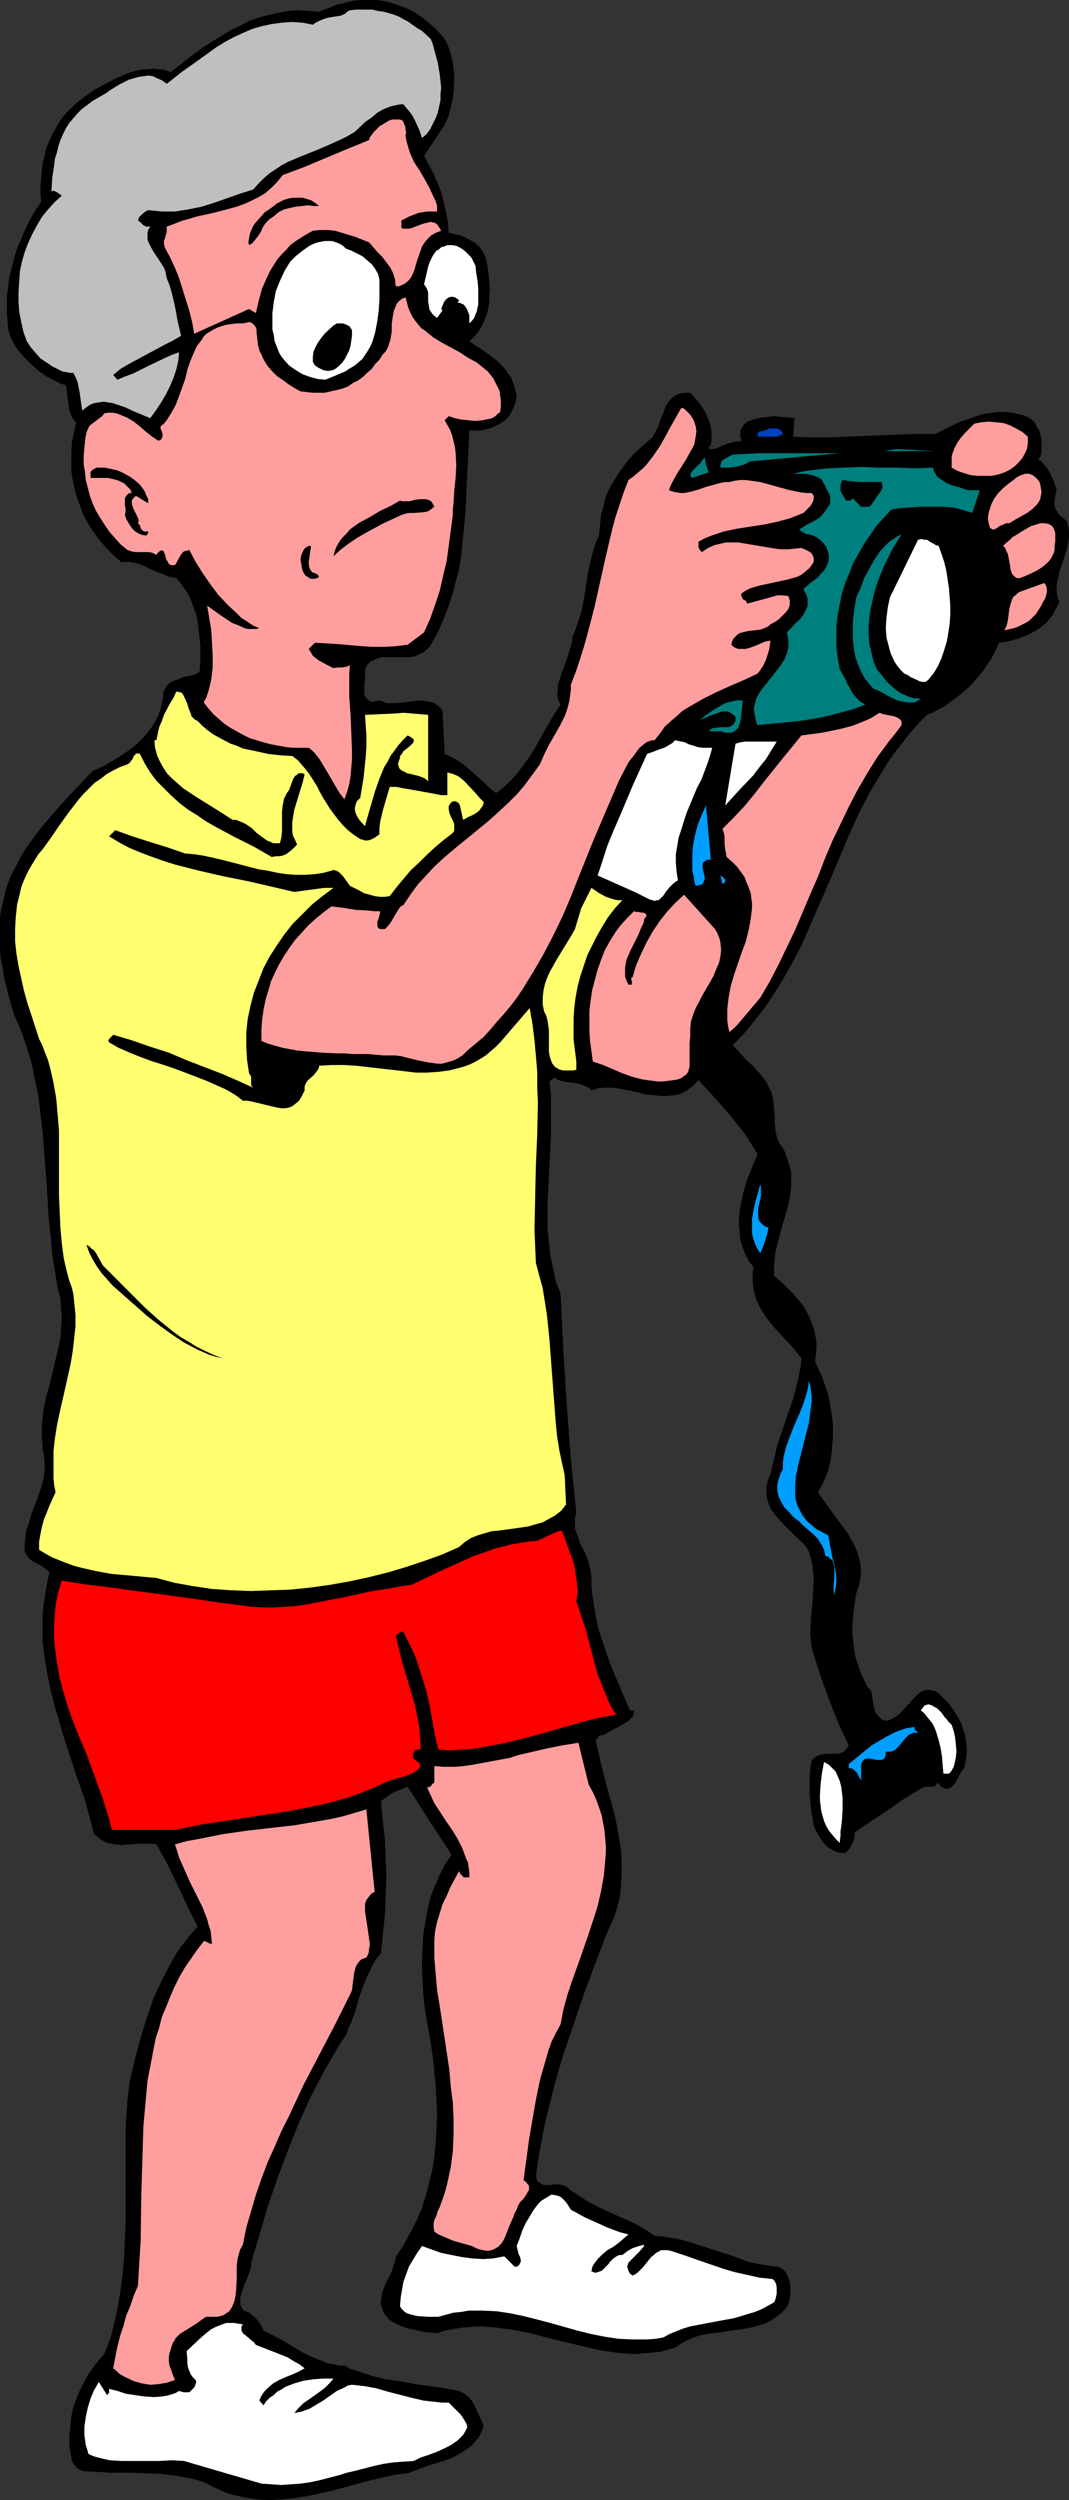
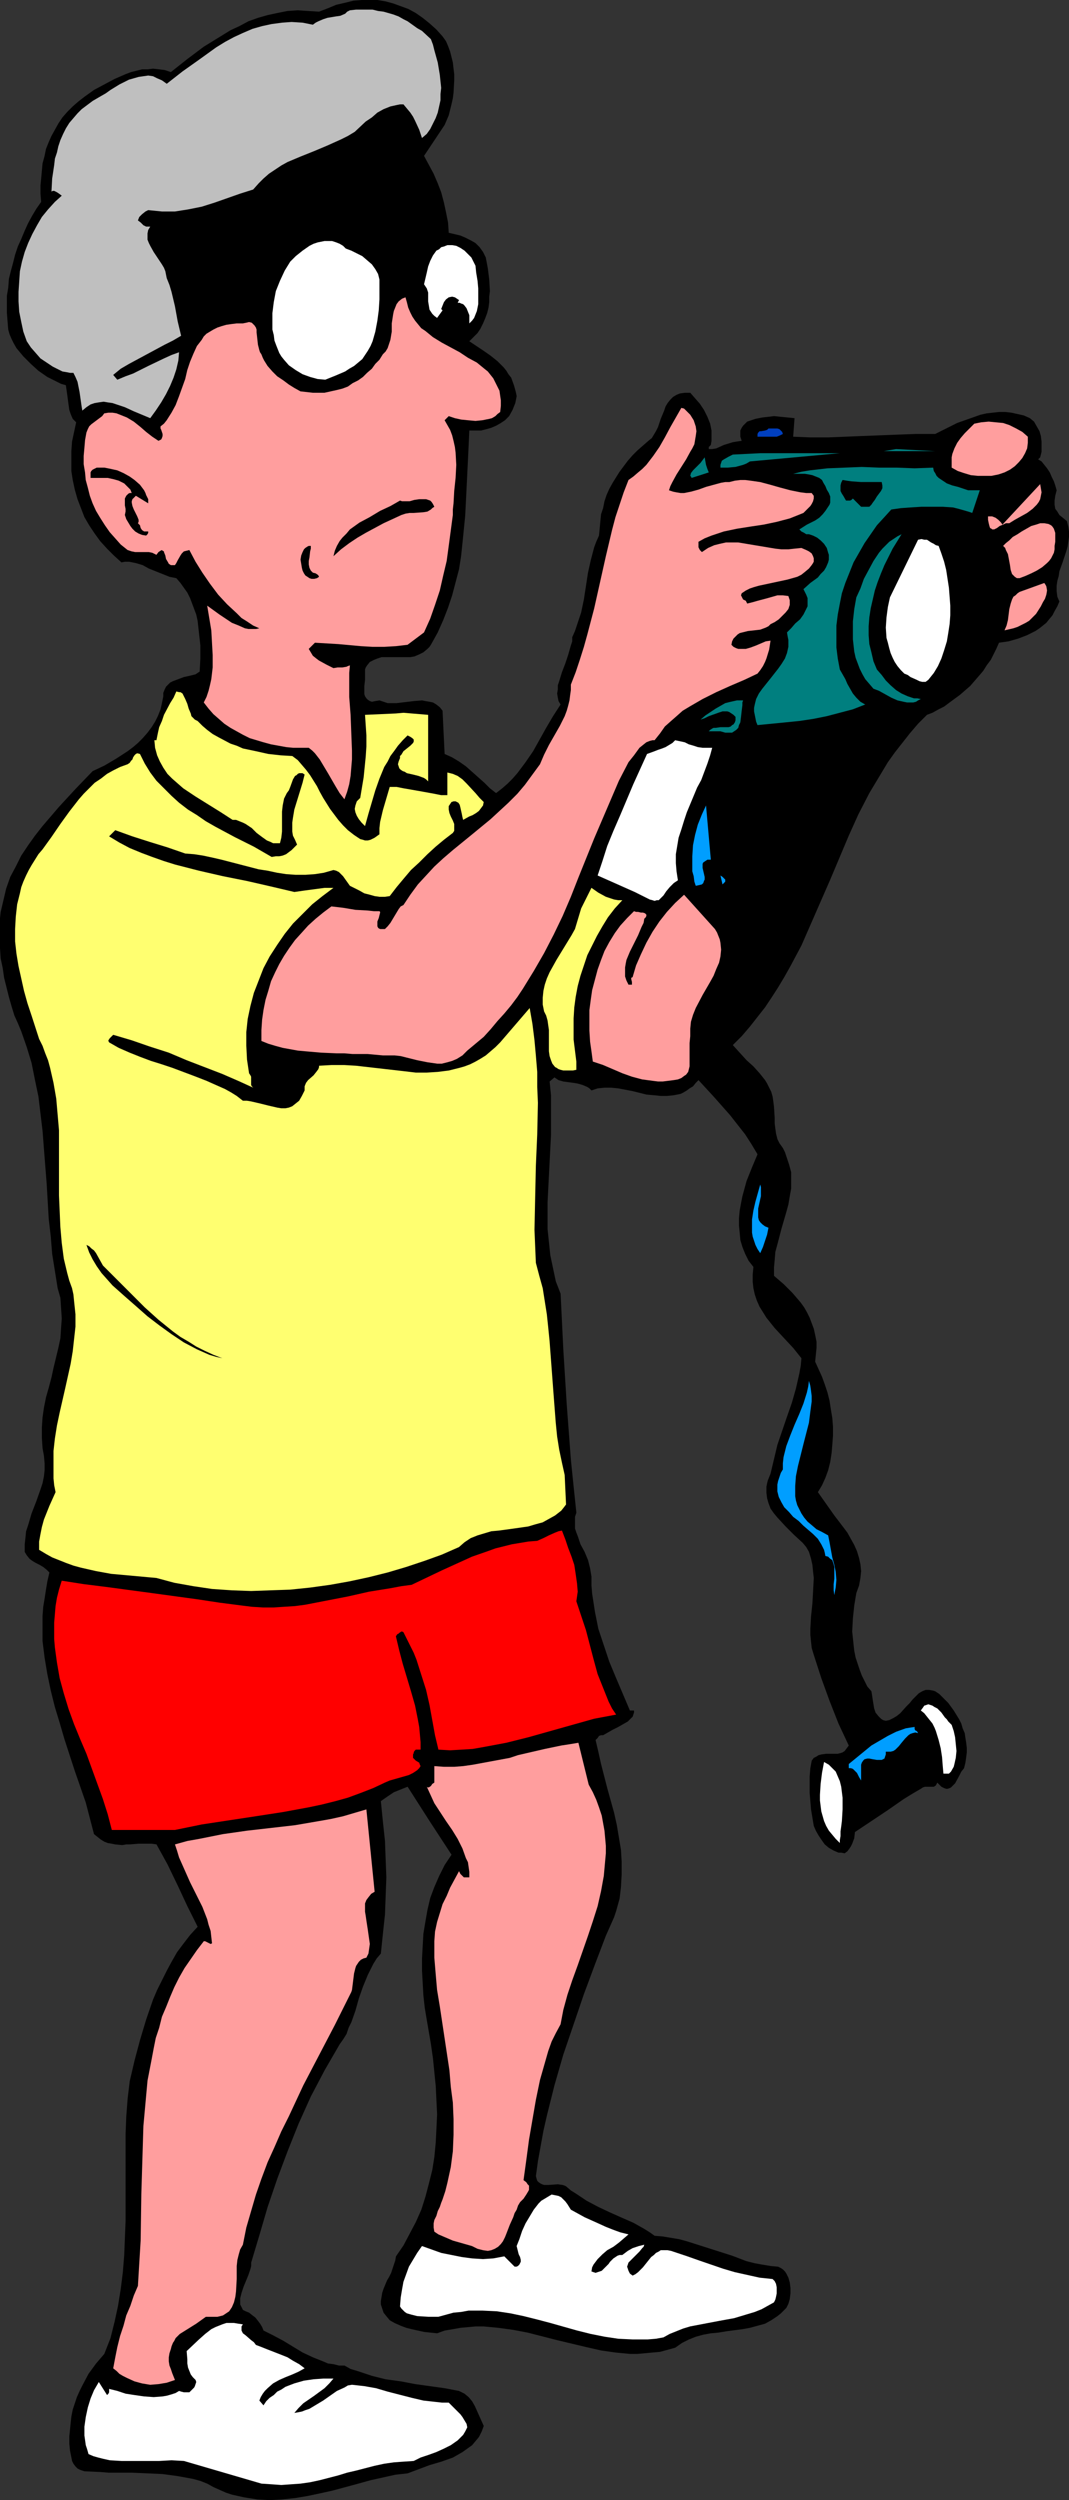
<svg xmlns="http://www.w3.org/2000/svg" xmlns:ns1="http://sodipodi.sourceforge.net/DTD/sodipodi-0.dtd" xmlns:ns2="http://www.inkscape.org/namespaces/inkscape" version="1.0" width="66.601mm" height="155.668mm" id="svg46" ns1:docname="Camera Guy 2.wmf">
  <rect width="100%" height="100%" fill="#333333" stroke="none" />
  <ns1:namedview id="namedview46" pagecolor="#ffffff" bordercolor="#000000" borderopacity="0.25" ns2:showpageshadow="2" ns2:pageopacity="0.0" ns2:pagecheckerboard="0" ns2:deskcolor="#d1d1d1" ns2:document-units="mm" />
  <defs id="defs1">
    <pattern id="WMFhbasepattern" patternUnits="userSpaceOnUse" width="6" height="6" x="0" y="0" />
  </defs>
  <path style="fill:#000000;fill-opacity:1;fill-rule:evenodd;stroke:none" d="m 104.21,8.564 0.808,1.131 0.485,1.131 0.485,1.293 0.323,1.293 0.323,1.293 0.162,1.454 0.162,1.293 v 1.454 l -0.162,2.909 -0.162,1.293 -0.323,1.454 -0.323,1.293 -0.323,1.293 -0.485,1.131 -0.485,1.131 -4.847,7.272 1.131,2.101 1.131,2.101 0.969,2.262 0.808,2.101 0.646,2.424 0.485,2.262 0.485,2.424 0.162,2.424 2.747,0.646 1.131,0.485 1.293,0.646 1.131,0.646 0.969,0.97 0.808,1.131 0.323,0.646 0.323,0.646 0.485,2.585 0.323,2.585 0.162,2.747 -0.162,1.293 v 1.293 l -0.162,1.293 -0.323,1.293 -0.485,1.293 -0.485,1.131 -0.646,1.293 -0.646,0.97 -0.969,0.97 -0.969,0.97 3.393,2.262 1.616,1.131 1.616,1.293 1.454,1.454 0.646,0.808 0.485,0.808 0.646,0.808 0.646,1.778 0.323,1.131 0.162,0.646 0.162,0.808 -0.162,0.808 -0.162,0.808 -0.646,1.616 -0.808,1.454 -0.969,0.97 -0.969,0.646 -1.131,0.646 -1.131,0.485 -1.131,0.323 -1.293,0.323 h -1.293 -1.454 l -0.162,3.555 -0.162,3.393 -0.323,6.625 -0.323,6.464 -0.323,3.232 -0.323,3.232 -0.323,3.07 -0.485,3.07 -0.808,3.07 -0.808,3.07 -0.969,2.909 -1.131,2.909 -1.293,2.909 -1.616,2.909 -0.323,0.485 -0.485,0.485 -0.969,0.808 -0.969,0.485 -1.131,0.485 -0.969,0.162 H 95.324 93.062 90.962 89.831 l -0.969,0.323 -0.808,0.323 -0.969,0.485 -0.646,0.808 -0.323,0.485 -0.162,0.485 v 0.485 0.646 0.646 0.646 l -0.162,1.454 v 1.293 0.646 l 0.162,0.485 0.323,0.485 0.323,0.323 0.485,0.323 0.485,0.162 0.808,-0.162 0.969,-0.162 0.969,0.323 0.969,0.323 h 1.131 0.969 l 4.039,-0.485 1.939,-0.162 0.808,0.162 0.969,0.162 0.808,0.162 0.808,0.485 0.808,0.646 0.646,0.808 0.485,10.18 1.777,0.808 1.616,0.97 1.616,1.131 1.454,1.293 1.454,1.293 1.454,1.293 1.293,1.293 1.454,1.131 1.454,-1.131 1.293,-1.131 1.131,-1.131 1.131,-1.293 0.969,-1.293 0.969,-1.293 1.777,-2.585 3.07,-5.494 1.616,-2.747 1.777,-2.747 -0.485,-0.808 -0.162,-0.808 -0.162,-0.97 0.162,-0.97 v -0.97 l 0.323,-0.97 0.646,-2.101 0.808,-2.101 0.646,-1.939 0.646,-2.262 0.323,-0.97 v -0.97 l 0.646,-1.454 0.485,-1.454 0.969,-2.909 0.646,-3.07 0.969,-6.302 0.646,-2.909 0.808,-3.07 0.485,-1.293 0.646,-1.454 0.162,-1.616 0.162,-1.778 0.162,-1.616 0.485,-1.454 0.323,-1.616 0.485,-1.454 0.646,-1.454 0.808,-1.454 0.808,-1.293 0.808,-1.293 0.969,-1.293 0.969,-1.293 1.131,-1.293 1.131,-1.131 1.293,-1.131 1.293,-1.131 0.808,-0.646 0.485,-0.808 0.485,-0.808 0.485,-0.97 0.646,-1.939 0.808,-1.939 0.323,-0.97 0.485,-0.808 0.646,-0.808 0.646,-0.646 0.808,-0.485 0.808,-0.323 1.131,-0.162 h 1.293 l 1.131,1.293 1.131,1.293 0.969,1.454 0.808,1.616 0.646,1.616 0.323,1.616 v 1.616 0.808 l -0.162,0.97 -0.162,0.162 -0.323,0.323 v 0.162 0.323 h 0.808 l 0.969,-0.162 1.777,-0.808 2.1,-0.646 0.969,-0.162 1.131,-0.162 -0.323,-0.97 v -0.808 -0.646 l 0.323,-0.646 0.323,-0.485 0.485,-0.485 0.485,-0.485 0.485,-0.162 1.454,-0.485 1.616,-0.323 1.454,-0.162 1.293,-0.162 4.847,0.485 -0.323,4.363 4.039,0.162 H 195.01 l 7.917,-0.323 4.201,-0.162 4.039,-0.162 4.524,-0.162 h 4.524 l 2.585,-1.293 2.585,-1.293 2.747,-0.97 2.747,-0.97 1.454,-0.323 1.454,-0.162 1.454,-0.162 h 1.454 l 1.454,0.162 1.454,0.323 1.454,0.323 1.454,0.646 0.969,0.808 0.646,1.131 0.646,1.131 0.323,1.131 0.162,1.293 v 1.293 1.131 l -0.323,1.293 -0.485,0.485 0.808,0.485 0.646,0.808 0.646,0.808 0.646,0.97 0.485,1.131 0.485,0.97 0.323,0.97 0.323,1.131 -0.323,1.293 -0.162,1.131 v 0.97 l 0.162,0.97 0.485,0.646 0.485,0.808 0.808,0.646 0.969,0.808 0.323,1.293 0.162,1.131 v 1.293 l -0.162,1.131 -0.162,1.131 -0.323,1.131 -0.808,2.424 -0.808,2.262 -0.162,1.131 -0.323,1.131 -0.162,1.131 v 1.293 l 0.162,1.293 0.485,1.131 -0.485,1.131 -0.646,1.131 -0.485,0.97 -0.808,0.97 -0.646,0.808 -0.808,0.646 -0.808,0.646 -0.969,0.646 -0.969,0.485 -0.969,0.485 -2.1,0.808 -2.262,0.646 -2.262,0.323 -0.646,1.454 -0.646,1.293 -0.646,1.293 -0.969,1.293 -0.808,1.293 -0.969,1.131 -2.1,2.424 -2.423,2.101 -2.423,1.778 -1.293,0.97 -1.293,0.646 -1.454,0.808 -1.293,0.485 -2.1,2.101 -1.939,2.262 -1.777,2.262 -1.777,2.262 -1.616,2.262 -1.454,2.424 -1.454,2.424 -1.454,2.424 -2.585,5.009 -2.262,5.009 -4.362,10.342 -4.524,10.342 -2.262,5.171 -2.585,4.848 -1.454,2.585 -1.454,2.424 -1.454,2.262 -1.616,2.424 -1.777,2.262 -1.777,2.262 -1.939,2.262 -2.1,2.101 1.616,1.778 1.616,1.778 1.616,1.454 1.454,1.616 1.293,1.616 0.485,0.808 0.485,0.97 0.485,0.97 0.323,1.131 0.162,1.131 0.162,1.293 0.162,2.585 v 1.293 l 0.162,1.293 0.162,1.131 0.323,1.293 0.485,0.97 0.808,1.131 0.485,0.97 0.323,0.97 0.646,1.939 0.485,1.778 v 1.939 1.939 l -0.323,1.778 -0.323,1.939 -0.485,1.778 -1.131,3.878 -0.969,3.717 -0.485,1.778 -0.162,1.939 -0.162,1.778 v 1.939 l 2.262,1.939 2.1,2.101 0.969,1.131 0.969,1.131 0.808,1.131 0.646,1.131 0.646,1.293 0.485,1.293 0.485,1.293 0.323,1.454 0.323,1.616 v 1.454 l -0.162,1.616 -0.162,1.616 0.808,1.778 0.808,1.778 0.646,1.778 0.646,1.939 0.485,1.939 0.323,2.101 0.323,1.939 0.162,2.101 v 2.101 l -0.162,2.101 -0.162,1.939 -0.323,2.101 -0.485,1.939 -0.646,1.778 -0.808,1.778 -0.969,1.616 1.939,2.747 1.939,2.747 2.1,2.747 0.969,1.293 0.808,1.454 0.808,1.454 0.646,1.454 0.485,1.616 0.323,1.454 0.162,1.616 -0.162,1.616 -0.323,1.778 -0.646,1.778 -0.485,2.909 -0.323,3.07 -0.162,3.07 0.323,3.07 0.162,1.454 0.323,1.616 0.485,1.454 0.485,1.454 0.485,1.293 0.646,1.293 0.646,1.293 0.969,1.131 0.162,0.97 0.162,1.131 0.323,1.939 0.323,0.97 0.646,0.808 0.323,0.323 0.323,0.323 0.485,0.323 0.646,0.162 0.808,-0.162 0.969,-0.485 0.808,-0.485 0.808,-0.646 1.454,-1.616 0.808,-0.808 0.646,-0.808 0.808,-0.808 0.646,-0.646 0.808,-0.485 0.808,-0.323 h 0.808 l 0.969,0.162 0.485,0.162 0.485,0.323 0.485,0.323 0.485,0.485 1.616,1.616 1.293,1.778 1.293,2.101 0.485,0.97 0.323,1.131 0.485,1.131 0.162,1.131 0.162,0.97 0.162,1.293 v 1.131 l -0.162,1.293 -0.162,1.131 -0.323,1.293 -0.646,0.808 -0.485,0.97 -0.969,1.778 -0.646,0.646 -0.323,0.323 -0.323,0.162 -0.485,0.162 h -0.323 l -0.485,-0.162 -0.646,-0.323 -0.969,-0.97 -0.162,0.323 -0.162,0.323 -0.485,0.323 h -0.485 -0.646 -0.485 -0.485 l -0.485,0.162 -0.485,0.323 -1.939,1.131 -2.1,1.293 -3.716,2.585 -3.878,2.585 -3.878,2.585 -0.162,1.454 -0.485,1.293 -0.323,0.646 -0.323,0.485 -0.485,0.646 -0.646,0.485 -0.808,-0.162 h -0.646 l -1.131,-0.485 -1.131,-0.646 -0.969,-0.808 -0.808,-1.131 -0.646,-0.97 -0.646,-1.131 -0.485,-1.131 -0.646,-3.878 -0.323,-3.878 v -1.939 -1.939 l 0.162,-1.939 0.323,-1.778 0.485,-0.646 0.646,-0.323 0.485,-0.323 0.646,-0.162 1.131,-0.162 h 1.131 1.131 0.485 l 0.646,-0.162 0.485,-0.162 0.485,-0.323 0.485,-0.646 0.485,-0.646 -2.423,-5.171 -2.1,-5.333 -1.939,-5.333 -1.777,-5.494 -0.485,-1.616 -0.162,-1.454 -0.162,-1.616 v -1.454 l 0.162,-2.909 0.323,-3.07 0.162,-2.909 0.162,-3.07 -0.162,-1.454 -0.162,-1.616 -0.323,-1.454 -0.485,-1.616 -0.646,-1.131 -0.808,-0.97 -2.1,-1.939 -1.939,-1.939 -1.939,-2.101 -0.808,-0.97 -0.808,-1.131 -0.485,-1.293 -0.323,-1.131 -0.162,-1.293 v -1.454 l 0.162,-0.808 0.162,-0.646 0.323,-0.808 0.323,-0.808 0.808,-3.393 0.808,-3.393 2.262,-6.625 1.131,-3.232 0.969,-3.393 0.808,-3.555 0.323,-1.778 0.162,-1.778 -1.939,-2.424 -2.262,-2.424 -2.1,-2.262 -1.939,-2.424 -0.808,-1.293 -0.808,-1.293 -0.646,-1.454 -0.485,-1.454 -0.323,-1.454 -0.162,-1.454 v -1.778 l 0.162,-1.778 -1.131,-1.454 -0.808,-1.616 -0.646,-1.616 -0.485,-1.616 -0.162,-1.778 -0.162,-1.616 v -1.778 l 0.162,-1.778 0.323,-1.778 0.323,-1.616 0.485,-1.778 0.485,-1.778 1.293,-3.232 1.293,-3.07 -1.454,-2.424 -1.454,-2.262 -1.777,-2.262 -1.777,-2.262 -3.716,-4.201 -3.716,-4.04 -0.646,0.646 -0.646,0.808 -0.808,0.485 -0.646,0.485 -0.808,0.485 -0.646,0.323 -1.616,0.323 -1.616,0.162 h -1.454 l -1.616,-0.162 -1.777,-0.162 -3.231,-0.808 -3.393,-0.646 -1.616,-0.162 h -1.616 l -1.616,0.162 -1.454,0.485 -0.485,-0.485 -0.485,-0.323 -1.131,-0.485 -1.131,-0.323 -0.969,-0.162 -2.423,-0.323 -1.131,-0.323 -0.969,-0.646 -1.131,0.97 0.323,3.232 v 3.07 3.07 3.232 l -0.323,6.302 -0.323,6.302 -0.162,3.232 v 3.232 3.07 l 0.323,3.07 0.323,3.07 0.646,3.07 0.646,3.07 1.131,2.909 0.646,13.25 0.808,12.927 0.485,6.464 0.485,6.464 0.646,6.302 0.646,6.14 -0.323,0.97 v 0.97 0.97 0.808 l 0.323,0.97 0.323,0.808 0.646,1.939 0.969,1.778 0.808,1.939 0.485,1.939 0.162,0.97 0.162,0.97 v 2.101 l 0.162,1.939 0.323,2.101 0.323,2.101 0.808,4.04 1.293,3.878 1.293,3.878 1.616,3.878 3.231,7.595 h 0.969 v 0.485 l -0.162,0.485 -0.162,0.485 -0.323,0.323 -0.808,0.808 -1.131,0.646 -1.131,0.646 -1.293,0.646 -1.131,0.646 -1.131,0.646 h -0.162 -0.323 l -0.485,0.162 -0.323,0.485 -0.485,0.485 0.646,2.747 0.646,2.909 1.454,5.656 1.616,5.817 0.646,2.909 0.485,2.909 0.485,2.909 0.162,2.747 v 3.07 l -0.162,2.909 -0.323,2.747 -0.808,2.909 -0.485,1.454 -0.646,1.454 -0.646,1.454 -0.646,1.454 -2.585,6.787 -2.585,6.948 -2.423,7.11 -2.423,7.11 -2.1,7.272 -1.777,7.11 -0.808,3.555 -0.646,3.555 -0.646,3.555 -0.485,3.555 0.162,0.646 0.162,0.485 0.323,0.323 0.485,0.323 0.323,0.162 0.485,0.162 h 0.969 l 2.262,-0.162 1.131,0.162 0.485,0.162 0.323,0.162 1.131,0.97 1.293,0.808 2.423,1.616 2.747,1.454 2.747,1.293 2.908,1.293 2.585,1.131 2.585,1.454 1.293,0.808 1.131,0.808 1.939,0.162 1.939,0.323 1.939,0.323 1.777,0.485 3.554,1.131 3.554,1.131 3.554,1.131 3.393,1.293 1.939,0.485 1.777,0.323 1.939,0.323 1.777,0.162 0.646,0.323 0.485,0.323 0.485,0.485 0.323,0.485 0.485,0.97 0.323,1.131 0.162,1.293 v 1.293 l -0.162,1.293 -0.323,1.131 -0.485,0.97 -0.646,0.646 -0.646,0.646 -0.808,0.646 -1.454,0.97 -1.454,0.808 -1.777,0.485 -1.777,0.485 -1.777,0.323 -3.716,0.485 -1.939,0.323 -1.777,0.162 -1.777,0.323 -1.777,0.485 -1.616,0.646 -1.616,0.808 -1.616,1.131 -1.777,0.485 -1.777,0.485 -1.777,0.162 -1.777,0.162 -1.777,0.162 h -1.777 l -3.393,-0.323 -3.393,-0.485 -3.554,-0.808 -6.786,-1.616 -6.947,-1.778 -3.393,-0.646 -3.554,-0.485 -3.393,-0.323 h -1.939 l -1.777,0.162 -1.777,0.162 -1.777,0.323 -1.939,0.323 -1.777,0.646 -3.07,-0.323 -2.908,-0.646 -1.293,-0.323 -1.293,-0.485 -1.454,-0.646 -1.131,-0.646 -0.808,-0.97 -0.646,-0.808 -0.323,-0.97 -0.323,-0.97 v -0.808 l 0.162,-0.97 0.162,-0.97 0.323,-0.97 0.808,-1.939 0.485,-0.808 0.485,-0.97 0.646,-1.939 0.323,-0.97 0.162,-0.97 1.777,-2.585 1.454,-2.747 1.454,-2.747 1.293,-2.909 0.969,-3.07 0.808,-3.07 0.808,-3.232 0.485,-3.07 0.323,-3.393 0.162,-3.232 0.162,-3.393 -0.162,-3.232 -0.162,-3.393 -0.323,-3.232 -0.323,-3.232 -0.485,-3.393 -0.969,-5.656 -0.485,-2.909 -0.323,-2.909 -0.162,-2.909 -0.162,-2.909 v -2.909 l 0.162,-2.909 0.162,-2.909 0.485,-2.909 0.485,-2.747 0.646,-2.747 0.969,-2.585 1.131,-2.585 1.293,-2.585 1.616,-2.424 -5.17,-7.918 -5.17,-8.08 -1.616,0.646 -1.616,0.646 -1.454,0.97 -1.616,1.131 0.485,4.848 0.485,4.525 0.162,4.363 0.162,4.201 -0.162,4.363 -0.162,4.363 -0.485,4.525 -0.485,4.686 -0.969,1.131 -0.808,1.293 -0.646,1.293 -0.646,1.293 -1.131,2.747 -0.969,2.747 -0.808,2.909 -0.969,2.747 -0.646,1.293 -0.485,1.454 -0.808,1.293 -0.808,1.131 -1.777,3.07 -1.777,3.07 -1.616,3.07 -1.616,3.07 -1.454,3.232 -1.454,3.232 -2.585,6.464 -2.423,6.464 -2.262,6.625 -1.939,6.625 -1.939,6.464 v 0.808 l -0.162,0.646 -0.485,1.454 -1.131,2.747 -0.485,1.454 -0.323,1.293 v 0.646 0.808 l 0.323,0.646 0.323,0.646 0.646,0.323 0.808,0.323 0.808,0.646 0.646,0.485 0.646,0.808 0.485,0.646 0.485,0.808 0.323,0.808 2.262,1.131 2.423,1.293 4.524,2.747 2.423,1.131 2.423,0.97 1.131,0.485 1.293,0.162 1.293,0.323 h 1.293 l 1.454,0.808 1.616,0.485 3.393,1.131 3.231,0.808 3.554,0.485 3.393,0.646 6.947,0.97 3.393,0.646 0.646,0.323 0.646,0.323 0.969,0.808 0.808,0.97 0.646,1.131 2.1,4.686 -0.485,1.293 -0.646,1.293 -0.808,0.97 -0.808,0.97 -1.131,0.808 -1.131,0.808 -1.131,0.646 -1.131,0.646 -2.747,0.97 -2.747,0.808 -2.585,0.97 -2.585,0.97 -2.908,0.323 -2.908,0.646 -2.908,0.646 -2.908,0.808 -5.978,1.616 -2.908,0.646 -3.07,0.646 -2.908,0.485 -3.07,0.323 -2.908,0.162 -2.908,-0.162 -3.07,-0.485 -1.454,-0.323 -1.454,-0.323 -1.454,-0.485 -1.454,-0.646 -1.454,-0.646 -1.454,-0.808 -1.616,-0.646 -1.777,-0.485 -1.777,-0.323 -1.777,-0.323 -3.554,-0.485 -3.554,-0.162 -3.716,-0.162 h -3.554 -1.939 l -1.939,-0.162 -3.716,-0.162 -0.969,-0.323 -0.646,-0.323 -0.485,-0.485 -0.485,-0.646 -0.323,-0.646 -0.162,-0.808 -0.323,-1.616 -0.162,-1.616 v -1.778 l 0.162,-1.616 0.162,-1.616 0.162,-1.454 0.323,-1.616 0.485,-1.454 0.485,-1.454 0.646,-1.454 0.646,-1.293 1.454,-2.747 1.777,-2.424 1.939,-2.262 1.454,-3.717 0.969,-3.878 0.808,-3.717 0.646,-4.04 0.485,-3.878 0.323,-4.04 0.162,-4.04 0.162,-4.04 v -8.08 -8.241 -4.201 l 0.162,-4.04 0.323,-4.201 0.485,-4.04 1.131,-4.848 1.293,-4.848 1.454,-4.848 1.616,-4.686 0.969,-2.262 1.131,-2.262 1.131,-2.262 1.131,-2.101 1.293,-2.262 1.454,-1.939 1.616,-2.101 1.777,-1.939 -2.423,-4.848 -2.262,-4.848 -2.423,-5.009 -2.585,-4.686 -1.131,-0.162 h -1.131 -1.939 l -1.939,0.162 H 29.728 l -0.969,0.162 -1.616,-0.162 -0.808,-0.162 -0.969,-0.162 -0.808,-0.323 -0.808,-0.485 -0.808,-0.646 -0.808,-0.646 -0.969,-3.717 -0.969,-3.717 -2.585,-7.433 -2.423,-7.433 -1.131,-3.878 -1.131,-3.717 -0.969,-3.878 -0.808,-3.878 -0.646,-3.878 -0.485,-3.878 v -4.04 -1.939 l 0.162,-2.101 0.323,-1.939 0.323,-2.101 0.323,-1.939 0.485,-2.101 -0.646,-0.646 -0.808,-0.646 -0.808,-0.485 -0.969,-0.485 -0.808,-0.485 -0.646,-0.485 -0.646,-0.808 -0.485,-0.808 v -1.778 l 0.162,-1.454 0.162,-1.616 0.485,-1.454 0.808,-2.747 1.131,-2.909 0.969,-2.747 0.485,-1.454 0.323,-1.616 0.162,-1.454 v -1.616 l -0.162,-1.778 -0.323,-1.778 -0.162,-2.424 v -2.424 l 0.162,-2.424 0.323,-2.262 0.485,-2.424 0.646,-2.262 0.646,-2.424 0.485,-2.262 1.131,-4.686 0.485,-2.262 0.162,-2.424 0.162,-2.262 -0.162,-2.424 -0.162,-2.424 -0.646,-2.262 -0.646,-4.04 -0.646,-4.04 -0.323,-4.04 -0.485,-4.201 -0.485,-8.241 -0.646,-8.241 -0.323,-4.201 -0.485,-4.04 -0.485,-4.04 -0.808,-3.878 -0.808,-4.04 -1.131,-3.717 L 5.009,242.71 4.201,240.771 3.393,238.993 2.747,236.893 2.1,234.63 0.969,230.106 0.646,227.843 0.162,225.581 0,223.157 v -2.585 -1.454 -1.454 -1.616 l 0.162,-1.454 0.646,-2.747 0.646,-2.747 0.969,-2.747 1.293,-2.424 1.293,-2.585 1.616,-2.424 1.616,-2.262 1.777,-2.262 1.939,-2.262 1.939,-2.262 3.878,-4.201 4.039,-4.201 2.747,-1.293 2.747,-1.616 2.747,-1.778 1.293,-0.97 1.131,-0.97 1.131,-1.131 1.131,-1.293 0.969,-1.293 0.808,-1.293 0.646,-1.293 0.646,-1.616 0.323,-1.454 0.323,-1.616 v -0.808 l 0.323,-0.808 0.323,-0.646 0.485,-0.485 0.485,-0.485 0.646,-0.323 1.293,-0.485 1.293,-0.485 1.454,-0.323 1.293,-0.323 0.485,-0.323 0.485,-0.323 0.162,-3.07 v -3.07 l -0.323,-2.909 -0.323,-2.909 -0.323,-1.454 -0.969,-2.585 -0.485,-1.293 -0.646,-1.293 -0.808,-1.131 -0.808,-1.131 -0.969,-1.131 -1.616,-0.323 -1.616,-0.646 -1.616,-0.646 -1.616,-0.646 -1.454,-0.808 -1.616,-0.485 -1.616,-0.323 h -0.969 l -0.808,0.162 -1.777,-1.616 -1.616,-1.616 -1.616,-1.778 -1.293,-1.778 -1.293,-1.939 -1.131,-1.939 -0.808,-2.101 -0.808,-2.101 -0.646,-2.262 -0.485,-2.262 -0.323,-2.101 v -2.262 -2.424 l 0.162,-2.262 0.485,-2.262 0.485,-2.262 L 17.449,98.894 17.126,98.571 16.641,97.439 16.318,96.47 16.157,95.339 15.833,92.915 15.672,91.784 15.51,90.653 14.379,90.329 13.41,89.845 11.148,88.714 9.048,87.259 7.27,85.643 5.493,83.866 4.685,82.896 3.878,81.927 3.231,80.796 2.747,79.826 2.262,78.695 1.939,77.564 1.777,75.625 1.616,73.524 V 71.585 69.646 L 1.939,67.707 2.1,65.606 2.585,63.667 3.07,61.889 3.554,59.95 4.201,58.011 5.009,56.234 5.816,54.295 6.624,52.517 7.594,50.74 8.563,49.124 9.694,47.508 9.532,45.569 v -1.939 l 0.162,-1.616 0.162,-1.778 0.162,-1.778 0.485,-1.778 0.323,-1.616 0.646,-1.616 0.646,-1.454 0.808,-1.454 0.808,-1.454 0.969,-1.454 1.131,-1.293 1.293,-1.293 1.293,-1.131 1.454,-1.131 2.262,-1.616 2.423,-1.293 2.423,-1.293 2.585,-1.131 1.293,-0.485 1.293,-0.323 1.293,-0.323 h 1.293 l 1.293,-0.162 1.454,0.162 1.293,0.162 1.454,0.485 3.878,-3.07 3.878,-2.909 2.1,-1.293 2.1,-1.293 2.1,-1.293 2.1,-0.97 2.1,-1.131 2.262,-0.808 2.262,-0.646 2.262,-0.485 2.423,-0.485 2.423,-0.162 2.423,0.162 2.585,0.162 2.1,-0.808 1.939,-0.808 L 81.268,0.646 83.206,0.162 85.145,0 h 1.939 1.777 l 1.939,0.323 1.777,0.485 1.777,0.646 1.777,0.646 1.777,0.97 1.616,1.131 1.616,1.293 1.616,1.454 z" id="path1" />
  <path style="fill:#bfbfbf;fill-opacity:1;fill-rule:evenodd;stroke:none" d="m 101.463,9.211 0.485,1.293 0.323,1.293 0.808,2.909 0.485,2.909 0.323,3.07 -0.162,1.454 v 1.454 l -0.323,1.454 -0.323,1.454 -0.485,1.293 -0.646,1.293 -0.646,1.293 -0.808,1.131 -1.131,0.97 L 98.717,30.541 97.747,28.44 97.263,27.47 96.616,26.501 95.809,25.531 95.001,24.562 h -0.808 l -0.808,0.162 -1.454,0.323 -1.616,0.646 -1.454,0.808 -1.293,1.131 -1.454,0.97 -2.585,2.424 -1.616,0.97 -1.616,0.808 -3.231,1.454 -3.07,1.293 -3.231,1.293 -3.07,1.293 -1.454,0.808 -1.454,0.97 -1.454,0.97 -1.293,1.131 -1.131,1.131 -1.293,1.454 -3.07,0.97 -5.978,2.101 -3.07,0.97 -3.231,0.646 -3.07,0.485 h -1.616 -1.454 l -1.616,-0.162 -1.616,-0.162 -0.323,0.162 -0.323,0.162 -0.808,0.646 -0.646,0.646 -0.323,0.808 0.646,0.485 0.646,0.646 0.323,0.162 0.323,0.162 h 0.485 0.485 l -0.485,0.808 -0.162,0.808 v 0.808 0.646 l 0.323,0.808 0.323,0.646 0.808,1.454 0.969,1.454 0.969,1.454 0.485,0.808 0.323,0.808 0.162,0.808 0.162,0.808 0.646,1.616 0.485,1.616 0.808,3.393 0.323,1.778 0.323,1.778 0.808,3.393 -1.939,1.131 -1.939,0.97 -4.201,2.262 -2.1,1.131 -2.1,1.131 -1.939,1.131 -1.777,1.454 0.969,1.131 1.939,-0.808 1.777,-0.646 3.554,-1.778 3.716,-1.778 1.777,-0.808 1.777,-0.646 -0.162,1.939 -0.485,2.101 -0.646,1.939 -0.808,1.939 -0.969,1.939 -1.131,1.939 -1.293,1.939 -1.293,1.778 -1.939,-0.808 -1.939,-0.808 -2.1,-0.97 -1.939,-0.646 -0.969,-0.323 -1.131,-0.162 -0.969,-0.162 -1.131,0.162 -0.969,0.162 -0.969,0.323 -0.969,0.646 -0.969,0.808 -0.162,-0.97 -0.162,-1.131 -0.323,-2.262 -0.485,-2.424 -0.485,-1.131 -0.485,-0.97 h -0.808 L 15.672,87.582 14.702,87.421 14.056,87.098 12.441,86.29 10.986,85.32 9.532,84.351 8.401,83.058 7.27,81.765 6.301,80.311 5.493,78.049 5.009,75.786 4.524,73.362 4.362,70.939 v -2.262 l 0.162,-2.424 0.162,-2.424 0.485,-2.262 0.646,-2.262 0.808,-2.101 0.969,-2.101 1.131,-2.101 1.131,-1.939 1.454,-1.778 1.616,-1.778 1.616,-1.454 -0.646,-0.485 -0.485,-0.323 -0.646,-0.323 h -0.323 l -0.323,0.162 0.162,-3.07 0.485,-3.232 0.162,-1.454 0.485,-1.454 0.323,-1.454 0.485,-1.454 0.646,-1.454 0.646,-1.293 0.808,-1.293 0.969,-1.131 0.969,-1.131 0.969,-0.97 1.293,-0.97 1.293,-0.97 1.939,-1.131 1.131,-0.646 1.131,-0.808 2.1,-1.293 2.262,-1.131 1.131,-0.323 1.131,-0.323 1.131,-0.162 1.131,-0.162 1.131,0.162 0.969,0.485 1.131,0.485 1.131,0.808 3.716,-2.909 3.878,-2.747 4.039,-2.909 2.1,-1.293 2.1,-1.131 2.1,-0.97 2.262,-0.97 2.262,-0.646 2.262,-0.485 2.423,-0.323 2.262,-0.162 2.585,0.162 2.423,0.485 0.646,-0.485 0.646,-0.323 1.131,-0.485 0.969,-0.323 0.969,-0.162 0.969,-0.162 1.131,-0.162 1.131,-0.485 0.485,-0.485 0.646,-0.323 1.454,-0.162 h 1.293 1.293 1.293 l 1.293,0.323 1.293,0.162 1.131,0.323 1.131,0.323 1.293,0.485 1.131,0.646 0.969,0.485 1.131,0.808 1.131,0.808 1.131,0.646 z" id="path2" />
-   <path style="fill:#ff9e9e;fill-opacity:1;fill-rule:evenodd;stroke:none" d="m 95.485,31.833 0.162,1.131 0.323,1.131 0.323,1.131 0.323,0.97 0.969,2.101 1.293,1.939 1.131,1.939 1.131,2.101 0.969,2.101 0.485,0.97 0.323,1.131 v 1.293 h -1.131 -1.131 l -1.131,0.162 -0.969,0.162 -2.1,0.808 -1.939,0.97 v 1.778 l 0.485,0.162 h 0.646 0.646 l 0.646,-0.162 1.293,-0.485 1.293,-0.485 1.293,-0.323 0.646,-0.162 0.485,0.162 0.646,0.162 0.485,0.485 0.323,0.485 0.485,0.808 -0.808,0.323 -0.485,0.162 -1.131,0.646 -0.808,0.808 -0.646,0.808 -0.646,0.97 -0.323,0.97 -0.808,2.262 -0.646,2.262 -0.323,0.808 -0.485,0.97 -0.646,0.808 -0.808,0.646 -0.969,0.485 -0.485,0.162 H 93.224 L 93.062,66.576 V 65.929 L 92.577,64.313 91.931,63.021 90.962,61.728 89.992,60.435 88.861,59.304 87.892,58.173 86.922,57.042 83.691,55.749 82.075,55.264 80.46,54.779 78.844,54.295 77.067,54.133 H 75.451 l -1.777,0.162 -1.454,0.808 -1.293,0.808 -1.293,0.808 -1.293,0.97 -0.969,1.131 -1.131,1.131 -0.969,1.131 -0.808,1.293 -0.808,1.293 -0.646,1.293 -0.646,1.454 -0.646,1.454 -0.808,2.909 -0.646,2.909 -1.616,-0.97 -12.925,5.817 -0.485,-2.747 -0.646,-2.585 -0.808,-2.585 -0.808,-2.585 -0.808,-2.585 -0.969,-2.424 -1.131,-2.424 -1.293,-2.424 -0.162,-0.808 v -0.646 l 0.323,-0.97 0.323,-1.131 V 53.971 53.325 L 41.038,52.679 42.653,52.032 46.531,50.901 50.247,50.093 53.963,49.124 l 1.777,-0.485 1.777,-0.646 1.777,-0.808 1.616,-0.808 1.616,-0.97 1.454,-1.293 1.293,-1.293 1.293,-1.616 2.585,-0.97 2.585,-0.97 5.009,-2.101 5.009,-2.101 5.17,-2.101 0.162,-0.646 0.485,-0.646 0.485,-0.646 0.646,-0.646 0.646,-0.646 0.808,-0.485 0.808,-0.485 0.808,-0.485 0.808,-0.162 h 0.808 0.646 l 0.646,0.162 0.323,0.485 0.323,0.808 0.162,0.485 v 0.485 l 0.162,0.646 z" id="path3" />
  <path style="fill:#000000;fill-opacity:1;fill-rule:evenodd;stroke:none" d="m 75.128,48.477 h -1.293 l -1.293,-0.162 -1.454,0.162 -1.454,0.162 -1.454,0.323 -1.293,0.323 -1.293,0.646 -1.131,0.97 -0.969,0.646 -0.969,0.97 -0.646,0.97 -0.485,1.131 -0.646,0.97 -0.646,0.808 -0.646,0.808 -0.808,0.485 -0.162,-0.808 0.162,-0.808 0.162,-0.97 0.323,-0.808 0.323,-0.808 0.485,-0.808 1.131,-1.293 1.293,-1.454 1.454,-0.97 1.454,-1.131 1.616,-0.808 1.131,-0.323 0.969,-0.162 h 1.131 1.131 l 1.131,0.323 0.969,0.323 0.969,0.646 z" id="path4" />
  <path style="fill:#ffffff;fill-opacity:1;fill-rule:evenodd;stroke:none" d="m 81.429,58.496 1.293,0.485 1.293,0.646 1.293,0.646 1.131,0.97 1.131,0.97 0.808,1.131 0.646,1.131 0.162,0.646 0.162,0.646 v 2.262 2.424 l -0.162,2.585 -0.323,2.424 -0.485,2.585 -0.646,2.262 -0.485,1.131 -0.646,1.131 -0.646,0.97 -0.646,0.97 -0.969,0.808 -0.969,0.808 -1.131,0.646 -0.969,0.646 -2.262,0.97 -2.423,0.97 L 74.805,89.198 73.028,88.714 71.251,88.067 69.635,87.098 68.019,85.966 66.888,84.674 66.242,83.866 65.757,83.058 65.434,82.25 65.111,81.442 64.626,80.149 64.465,78.856 64.142,77.564 V 76.271 73.686 l 0.323,-2.585 0.485,-2.585 0.969,-2.424 1.131,-2.424 1.293,-2.101 1.293,-1.293 1.616,-1.293 1.616,-1.131 0.969,-0.485 0.969,-0.323 0.808,-0.162 0.808,-0.162 h 0.969 0.808 l 0.969,0.323 0.808,0.323 0.808,0.485 z" id="path5" />
  <path style="fill:#ffffff;fill-opacity:1;fill-rule:evenodd;stroke:none" d="m 111.965,62.536 0.162,1.616 0.323,1.939 0.162,1.778 v 1.939 1.778 l -0.162,0.808 -0.162,0.808 -0.323,0.808 -0.323,0.808 -0.485,0.646 -0.646,0.646 v -0.485 -0.646 -0.808 l -0.323,-0.808 -0.323,-0.808 -0.485,-0.646 -0.323,-0.323 -0.485,-0.162 -0.323,-0.162 h -0.485 l 0.323,-0.646 -0.485,-0.323 -0.485,-0.323 -0.646,-0.162 -0.808,0.162 -0.646,0.485 -0.485,0.646 -0.646,1.616 0.323,0.323 -1.293,1.778 -0.646,-0.485 -0.485,-0.485 -0.323,-0.485 -0.323,-0.485 -0.162,-0.97 -0.162,-0.97 v -0.97 -1.131 l -0.323,-0.97 -0.323,-0.485 -0.323,-0.485 0.646,-2.747 0.323,-1.454 0.485,-1.293 0.646,-1.293 0.808,-1.131 0.646,-0.323 0.485,-0.485 0.646,-0.162 0.808,-0.323 h 1.131 l 0.969,0.162 0.969,0.485 0.969,0.646 0.808,0.808 0.808,0.808 0.485,0.97 z" id="path6" />
  <path style="fill:#ff9e9e;fill-opacity:1;fill-rule:evenodd;stroke:none" d="m 117.782,96.955 -0.646,0.485 -0.485,0.485 -0.808,0.485 -0.646,0.162 -0.808,0.162 -0.808,0.162 -1.616,0.162 -1.777,-0.162 -1.616,-0.162 -1.454,-0.323 -1.454,-0.485 -0.969,0.97 0.646,1.131 0.646,1.131 0.485,1.293 0.323,1.293 0.323,1.454 0.162,1.293 0.162,2.909 -0.162,3.07 -0.323,3.07 -0.162,2.909 -0.162,1.454 v 1.293 l -0.969,7.272 -0.485,3.555 -0.808,3.393 -0.808,3.555 -1.131,3.393 -1.131,3.232 -1.454,3.232 -3.878,2.909 -2.747,0.323 -2.747,0.162 h -2.747 l -2.747,-0.162 -5.332,-0.485 -2.747,-0.162 -2.747,-0.162 -1.454,1.454 0.485,0.808 0.485,0.808 0.808,0.646 0.646,0.485 1.777,0.97 1.616,0.808 0.969,-0.162 h 1.131 l 0.969,-0.162 0.323,-0.162 0.485,-0.162 -0.162,1.778 v 1.778 1.939 1.939 l 0.323,4.201 0.162,4.201 0.162,4.201 v 2.101 l -0.162,1.939 -0.162,1.939 -0.323,1.939 -0.485,1.778 -0.646,1.778 -1.131,-1.454 -0.969,-1.616 -1.777,-3.07 -0.969,-1.616 -0.969,-1.616 -1.131,-1.454 -0.646,-0.646 -0.808,-0.646 h -1.777 -1.939 l -1.616,-0.162 -1.777,-0.323 -1.777,-0.323 -1.777,-0.485 -1.616,-0.485 -1.616,-0.485 -1.616,-0.808 -1.454,-0.808 -1.454,-0.808 -1.454,-0.97 -1.293,-1.131 -1.293,-1.131 -1.131,-1.293 -1.131,-1.454 0.646,-1.293 0.485,-1.454 0.323,-1.293 0.323,-1.454 0.323,-2.747 v -2.909 l -0.162,-2.909 -0.162,-2.909 -0.969,-5.817 2.908,2.101 1.454,0.97 1.454,0.97 1.616,0.646 1.454,0.646 0.808,0.162 h 0.808 0.969 l 0.808,-0.162 -1.454,-0.646 -1.454,-0.97 -1.293,-0.808 -1.131,-1.131 -2.262,-2.101 -2.1,-2.262 -1.939,-2.585 -1.777,-2.585 -1.616,-2.585 -1.454,-2.747 -0.646,0.162 -0.646,0.162 -0.485,0.485 -0.323,0.485 -0.646,1.131 -0.323,0.646 -0.323,0.485 h -0.485 -0.485 l -0.485,-0.323 -0.162,-0.323 -0.485,-0.808 -0.162,-0.808 -0.323,-0.808 v -0.162 l -0.323,-0.162 -0.162,-0.162 -0.323,0.162 -0.485,0.323 -0.485,0.646 -0.969,-0.485 -0.808,-0.162 h -1.616 -1.616 l -0.808,-0.162 -0.969,-0.323 -1.616,-1.293 -1.293,-1.454 -1.293,-1.454 -1.131,-1.616 -1.131,-1.778 -0.969,-1.616 -0.808,-1.778 -0.646,-1.778 -0.485,-1.939 -0.485,-1.778 -0.162,-1.778 -0.323,-1.939 v -1.939 l 0.162,-1.778 0.162,-1.939 0.323,-1.778 0.323,-0.808 0.323,-0.646 0.485,-0.485 0.646,-0.485 1.293,-0.97 0.646,-0.485 0.485,-0.646 0.969,-0.162 h 0.969 l 0.969,0.162 0.808,0.323 0.808,0.323 0.808,0.323 1.616,0.97 1.616,1.293 1.293,1.131 1.454,1.131 1.454,0.97 0.646,-0.323 0.162,-0.323 0.162,-0.485 v -0.485 l -0.323,-0.97 -0.162,-0.323 v -0.485 l 0.808,-0.646 0.646,-0.808 1.131,-1.778 0.969,-1.778 0.808,-2.101 1.454,-4.04 0.485,-2.101 0.646,-1.939 0.808,-1.939 0.808,-1.778 1.131,-1.454 0.485,-0.808 0.646,-0.646 0.808,-0.485 0.808,-0.485 0.969,-0.485 0.969,-0.323 1.131,-0.323 1.131,-0.162 1.293,-0.162 h 1.454 l 0.808,-0.162 0.646,-0.162 0.646,0.162 0.323,0.323 0.323,0.323 0.323,0.485 0.162,0.485 v 0.646 l 0.162,1.454 0.162,1.454 0.162,0.646 0.162,0.646 0.162,0.485 0.323,0.485 0.323,0.808 0.323,0.646 0.808,1.293 1.131,1.293 1.131,1.131 1.454,0.97 1.293,0.97 1.293,0.808 1.454,0.808 1.454,0.162 1.454,0.162 h 1.454 1.293 l 1.454,-0.323 1.454,-0.323 1.293,-0.323 1.293,-0.485 1.131,-0.808 1.293,-0.646 1.131,-0.808 0.969,-0.97 1.131,-0.97 0.808,-1.131 0.969,-0.97 0.808,-1.293 0.646,-0.646 0.485,-0.808 0.323,-0.97 0.323,-0.97 0.323,-1.939 v -1.939 l 0.323,-2.101 0.162,-0.808 0.323,-0.808 0.323,-0.808 0.485,-0.646 0.808,-0.646 0.808,-0.323 0.323,1.131 0.323,1.293 0.485,1.131 0.485,0.97 0.646,0.97 1.454,1.778 0.969,0.646 1.777,1.454 2.1,1.293 2.1,1.131 2.1,1.131 1.939,1.293 2.1,1.131 1.777,1.454 0.808,0.646 0.646,0.808 0.646,0.808 0.485,0.97 0.485,0.97 0.485,0.97 0.162,1.131 0.162,1.131 v 1.293 z" id="path7" />
-   <path style="fill:#000000;fill-opacity:1;fill-rule:evenodd;stroke:none" d="m 82.883,79.018 -0.162,1.131 -0.162,1.131 -0.323,1.131 -0.485,0.97 -0.485,0.97 -0.646,0.97 -0.808,0.808 -0.808,0.646 -0.646,0.323 -0.808,0.162 H 76.905 L 76.098,87.098 75.451,86.774 74.805,86.451 74.159,85.966 73.674,85.159 V 84.512 83.866 l 0.162,-1.131 0.485,-1.131 0.646,-1.131 0.808,-1.131 0.808,-0.97 1.939,-1.778 0.808,-0.485 h 0.646 0.808 l 0.808,0.323 0.646,0.323 0.485,0.646 0.162,0.323 v 0.323 0.485 z" id="path8" />
  <path style="fill:#ff9e9e;fill-opacity:1;fill-rule:evenodd;stroke:none" d="m 163.828,100.348 0.162,1.131 -0.162,1.131 -0.162,0.97 -0.162,0.97 -0.485,0.97 -0.485,0.808 -0.969,1.778 -1.131,1.778 -1.131,1.778 -0.969,1.778 -0.485,0.97 -0.323,0.97 0.969,0.323 0.808,0.162 0.969,0.162 h 0.808 l 1.616,-0.323 1.777,-0.485 1.777,-0.646 1.777,-0.485 1.777,-0.485 0.969,-0.162 h 0.969 l 1.293,-0.323 1.293,-0.162 h 1.131 l 1.293,0.162 2.262,0.323 2.423,0.646 2.262,0.646 2.423,0.646 2.423,0.485 1.293,0.162 h 1.293 l 0.485,0.646 v 0.646 l -0.162,0.646 -0.323,0.646 -0.323,0.485 -0.646,0.646 -0.969,0.97 -1.616,0.646 -1.616,0.646 -3.07,0.808 -3.07,0.646 -3.231,0.485 -3.07,0.485 -3.07,0.646 -1.454,0.485 -1.454,0.485 -1.616,0.646 -1.454,0.808 v 0.646 0.646 l 0.323,0.646 0.485,0.485 1.454,-0.97 1.454,-0.646 1.293,-0.323 1.454,-0.323 h 1.454 1.454 l 2.908,0.485 2.908,0.485 2.908,0.485 1.454,0.162 h 1.616 l 1.454,-0.162 1.616,-0.162 1.131,0.485 0.646,0.323 0.646,0.485 0.323,0.646 0.162,0.485 v 0.323 0.485 l -0.162,0.323 -0.323,0.485 -0.646,0.808 -0.969,0.808 -0.808,0.646 -0.969,0.485 -1.131,0.323 -1.131,0.323 -2.262,0.485 -2.262,0.485 -2.262,0.485 -1.131,0.323 -0.969,0.323 -0.969,0.485 -0.969,0.646 -0.162,0.485 0.162,0.323 0.162,0.323 0.162,0.323 0.323,0.162 0.323,0.162 0.323,0.646 1.293,-0.323 1.131,-0.323 2.423,-0.646 1.131,-0.323 1.131,-0.323 h 1.293 l 1.293,0.162 0.162,0.485 0.162,0.485 v 0.646 0.485 l -0.323,0.97 -0.646,0.808 -0.808,0.808 -0.808,0.808 -0.969,0.646 -0.969,0.485 -0.485,0.485 -0.646,0.323 -1.293,0.485 -1.454,0.162 -1.454,0.162 -1.293,0.323 -0.646,0.162 -0.485,0.323 -0.485,0.485 -0.485,0.485 -0.323,0.646 -0.162,0.808 0.485,0.485 0.646,0.323 0.485,0.162 h 0.646 1.131 l 1.131,-0.323 1.293,-0.485 1.131,-0.485 1.131,-0.485 1.131,-0.162 -0.323,2.101 -0.646,2.101 -0.323,0.808 -0.485,0.97 -0.646,0.97 -0.646,0.808 -3.07,1.454 -3.393,1.454 -3.231,1.454 -3.231,1.616 -3.07,1.778 -1.616,0.97 -1.454,1.293 -1.293,1.131 -1.454,1.293 -1.131,1.616 -1.293,1.616 h -0.485 l -0.646,0.162 -0.808,0.323 -0.808,0.646 -0.808,0.646 -1.293,1.778 -0.646,0.808 -0.646,0.808 -2.262,4.363 -1.939,4.525 -3.878,9.049 -3.716,9.211 -1.777,4.525 -1.939,4.525 -2.1,4.363 -2.262,4.363 -2.423,4.201 -2.585,4.201 -1.293,1.939 -1.454,1.939 -1.616,1.939 -1.616,1.778 -1.616,1.939 -1.616,1.778 -1.939,1.616 -1.939,1.616 -1.131,1.131 -1.293,0.808 -1.131,0.485 -1.131,0.323 -1.293,0.323 h -1.131 l -1.131,-0.162 -1.131,-0.162 -2.423,-0.485 -2.585,-0.646 -1.293,-0.323 -1.454,-0.162 h -1.293 -1.454 l -3.554,-0.323 h -3.554 l -1.939,-0.162 h -1.777 l -3.716,-0.162 -3.716,-0.323 -1.777,-0.162 -1.777,-0.323 -1.777,-0.323 -1.777,-0.485 -1.616,-0.485 -1.616,-0.646 v -2.585 l 0.162,-2.424 0.323,-2.262 0.485,-2.424 0.646,-2.101 0.646,-2.262 0.969,-2.101 0.969,-1.939 1.131,-1.939 1.293,-1.939 1.293,-1.778 1.616,-1.778 1.454,-1.616 1.777,-1.616 1.777,-1.454 1.939,-1.454 2.747,0.323 2.908,0.485 2.908,0.162 1.454,0.162 h 1.293 l 0.162,0.162 v 0.162 l -0.162,0.646 -0.162,0.646 -0.323,0.808 v 0.808 0.323 l 0.162,0.323 0.162,0.162 0.323,0.162 h 0.485 0.646 l 0.646,-0.646 0.646,-0.808 0.969,-1.616 0.485,-0.808 0.485,-0.808 0.485,-0.646 0.646,-0.323 1.616,-2.424 1.777,-2.424 1.939,-2.101 1.939,-2.101 2.1,-1.939 2.262,-1.939 4.362,-3.555 4.524,-3.717 2.1,-1.939 2.1,-1.939 2.1,-2.101 1.777,-2.101 1.777,-2.424 1.777,-2.424 0.969,-2.262 1.131,-2.262 1.293,-2.262 1.293,-2.262 1.131,-2.262 0.485,-1.293 0.323,-1.131 0.323,-1.293 0.162,-1.293 0.162,-1.131 v -1.293 l 1.131,-2.909 0.969,-2.909 0.969,-3.07 0.808,-2.909 1.616,-6.14 2.747,-12.281 1.454,-6.14 0.808,-3.07 0.969,-2.909 0.969,-2.909 1.131,-2.909 1.131,-0.808 1.131,-0.97 0.969,-0.808 0.969,-0.97 1.616,-2.101 1.454,-2.101 1.293,-2.262 1.293,-2.424 2.585,-4.525 0.646,0.162 0.485,0.485 0.485,0.485 0.485,0.485 0.808,1.293 z" id="path9" />
  <path style="fill:#ff9e9e;fill-opacity:1;fill-rule:evenodd;stroke:none" d="m 242.026,102.772 v 1.454 l -0.162,1.293 -0.485,1.131 -0.646,1.131 -0.808,0.97 -0.969,0.97 -1.131,0.808 -1.293,0.646 -1.454,0.485 -1.616,0.323 h -1.616 -1.616 l -1.616,-0.162 -1.616,-0.485 -1.454,-0.485 -1.454,-0.808 v -0.808 -0.808 -0.808 l 0.162,-0.808 0.485,-1.293 0.646,-1.293 0.808,-1.131 0.969,-1.131 1.131,-1.131 1.131,-1.131 1.616,-0.323 1.777,-0.162 1.616,0.162 1.777,0.162 1.454,0.485 1.616,0.808 1.454,0.808 z" id="path10" />
  <path style="fill:#003fbf;fill-opacity:1;fill-rule:evenodd;stroke:none" d="m 184.347,102.126 -0.646,0.323 -0.808,0.323 h -0.646 -0.646 -1.616 -1.616 v -0.646 l 0.162,-0.323 0.323,-0.323 h 0.323 l 0.969,-0.162 0.485,-0.162 0.323,-0.323 h 0.969 1.131 l 0.485,0.162 0.323,0.323 0.323,0.323 z" id="path11" />
  <path style="fill:#007f7f;fill-opacity:1;fill-rule:evenodd;stroke:none" d="m 208.097,106.165 2.908,-0.485 9.209,0.485 z" id="path12" />
  <path style="fill:#007f7f;fill-opacity:1;fill-rule:evenodd;stroke:none" d="m 176.591,108.589 -0.808,0.485 -0.808,0.323 -1.777,0.485 -1.777,0.162 h -1.777 v -0.646 l 0.162,-0.485 0.162,-0.485 0.485,-0.323 1.131,-0.646 0.969,-0.485 3.231,-0.162 3.231,-0.162 h 6.624 3.231 3.231 2.908 2.747 z" id="path13" />
  <path style="fill:#007f7f;fill-opacity:1;fill-rule:evenodd;stroke:none" d="m 166.898,111.175 -4.039,1.293 -0.162,-0.323 -0.162,-0.162 0.162,-0.646 0.485,-0.646 0.485,-0.485 1.293,-1.293 0.485,-0.646 0.485,-0.646 0.323,1.778 0.323,0.97 z" id="path14" />
  <path style="fill:#007f7f;fill-opacity:1;fill-rule:evenodd;stroke:none" d="m 219.73,110.044 0.162,0.808 0.323,0.485 0.323,0.646 0.485,0.485 0.969,0.646 0.969,0.646 1.293,0.485 1.293,0.323 2.423,0.808 h 2.747 l -1.777,5.333 -0.969,-0.323 -1.131,-0.323 -1.131,-0.323 -1.293,-0.323 -2.423,-0.162 h -2.585 -2.423 l -2.585,0.162 -2.262,0.162 -2.262,0.323 -1.616,1.778 -1.777,1.939 -1.454,2.101 -1.454,2.101 -1.293,2.262 -1.293,2.262 -0.969,2.424 -0.969,2.424 -0.808,2.424 -0.485,2.424 -0.485,2.585 -0.323,2.585 v 2.585 2.585 l 0.323,2.585 0.485,2.585 0.646,1.131 0.646,1.131 0.485,1.131 0.646,1.131 0.646,1.131 0.808,0.97 0.969,0.97 1.131,0.646 -2.908,1.131 -3.07,0.808 -3.07,0.808 -3.231,0.646 -3.231,0.485 -3.231,0.323 -6.624,0.646 -0.323,-0.808 -0.162,-0.808 -0.162,-0.808 -0.162,-0.808 v -0.808 l 0.162,-0.808 0.323,-1.293 0.646,-1.293 0.808,-1.131 1.939,-2.424 1.777,-2.262 0.808,-1.131 0.808,-1.293 0.485,-1.293 0.323,-1.454 v -1.616 l -0.162,-0.808 -0.162,-0.97 0.969,-0.97 0.969,-1.131 1.131,-0.97 0.808,-1.131 0.646,-1.293 0.323,-0.646 v -0.646 -0.646 -0.646 l -0.323,-0.808 -0.323,-0.646 -0.323,-0.646 1.616,-1.454 1.777,-1.293 0.646,-0.808 0.808,-0.808 0.485,-0.808 0.485,-1.131 0.162,-0.646 v -0.485 -0.646 l -0.162,-0.485 -0.323,-1.131 -0.646,-0.97 -0.808,-0.808 -0.808,-0.646 -0.969,-0.485 -0.969,-0.323 h -0.323 -0.323 l -0.485,-0.323 -0.646,-0.323 -0.485,-0.485 1.777,-1.131 0.969,-0.485 0.969,-0.485 0.969,-0.646 0.808,-0.808 0.646,-0.808 0.646,-0.97 0.323,-0.485 0.162,-0.485 v -0.808 -0.646 l -0.323,-0.808 -0.485,-0.808 -0.323,-0.808 -0.485,-0.808 -0.323,-0.646 -0.646,-0.485 -0.808,-0.323 -0.808,-0.323 -0.808,-0.162 -0.969,-0.162 h -0.808 -1.939 l 1.939,-0.485 1.939,-0.323 4.201,-0.485 4.039,-0.162 4.039,-0.162 4.039,0.162 h 4.201 l 4.201,0.162 z" id="path15" />
  <path style="fill:#000000;fill-opacity:1;fill-rule:evenodd;stroke:none" d="m 33.929,115.376 0.323,0.646 0.162,0.485 0.162,0.323 0.323,0.646 v 0.485 0.485 l -2.908,-1.778 -0.485,0.485 -0.323,0.323 -0.162,0.485 v 0.323 l 0.162,0.808 0.323,0.808 0.808,1.616 0.323,0.808 v 0.485 l -0.162,0.323 0.485,0.485 0.162,0.646 0.323,0.485 0.485,0.323 h 0.969 v 0.323 l -0.162,0.323 -0.162,0.162 -0.162,0.162 -0.969,-0.162 -0.808,-0.323 -0.808,-0.485 -0.646,-0.646 -0.485,-0.646 -0.485,-0.808 -0.485,-0.808 -0.323,-0.97 0.162,-0.808 v -0.646 l -0.162,-0.808 v -0.808 -0.808 l 0.323,-0.646 0.162,-0.162 0.323,-0.323 0.323,-0.162 h 0.485 l -0.323,-0.808 -0.485,-0.485 -0.485,-0.485 -0.485,-0.485 -0.646,-0.323 -0.646,-0.323 -1.131,-0.323 -1.454,-0.323 h -1.454 -1.293 -1.293 v -0.323 -0.485 -0.485 l 0.162,-0.323 0.323,-0.323 0.323,-0.162 0.323,-0.162 0.323,-0.162 h 1.777 l 1.616,0.323 1.454,0.323 1.454,0.646 1.454,0.808 1.131,0.808 1.293,1.131 z" id="path16" />
-   <path style="fill:#ff9e9e;fill-opacity:1;fill-rule:evenodd;stroke:none" d="m 244.934,113.922 0.162,0.97 0.162,0.97 -0.162,0.808 -0.162,0.808 -0.323,0.646 -0.485,0.646 -0.485,0.485 -0.485,0.485 -1.293,0.97 -1.454,0.808 -1.454,0.808 -1.293,0.808 h -0.323 -0.485 l -0.646,0.323 -0.808,0.323 -0.646,0.485 -0.646,0.323 h -0.162 -0.323 l -0.162,-0.162 -0.323,-0.162 -0.162,-0.485 -0.162,-0.646 -0.162,-0.808 v -0.808 l 0.162,-0.808 0.162,-0.646 0.485,-1.454 0.646,-1.293 0.969,-1.293 1.131,-1.131 1.131,-0.97 1.293,-0.97 0.808,-0.646 0.969,-0.485 0.969,-0.323 h 0.969 l 0.808,0.323 0.646,0.485 0.646,0.646 0.323,0.485 z" id="path17" />
+   <path style="fill:#ff9e9e;fill-opacity:1;fill-rule:evenodd;stroke:none" d="m 244.934,113.922 0.162,0.97 0.162,0.97 -0.162,0.808 -0.162,0.808 -0.323,0.646 -0.485,0.646 -0.485,0.485 -0.485,0.485 -1.293,0.97 -1.454,0.808 -1.454,0.808 -1.293,0.808 h -0.323 -0.485 l -0.646,0.323 -0.808,0.323 -0.646,0.485 -0.646,0.323 h -0.162 -0.323 l -0.162,-0.162 -0.323,-0.162 -0.162,-0.485 -0.162,-0.646 -0.162,-0.808 v -0.808 h 0.969 l 0.808,0.323 0.646,0.485 0.646,0.646 0.323,0.485 z" id="path17" />
  <path style="fill:#000000;fill-opacity:1;fill-rule:evenodd;stroke:none" d="m 207.612,113.437 0.162,0.808 v 0.646 l -0.323,0.646 -0.485,0.646 -0.485,0.646 -0.485,0.808 -0.485,0.646 -0.323,0.485 -0.323,0.323 -0.162,0.162 h -0.646 -0.808 -0.485 l -1.939,-1.939 -0.323,0.323 -0.323,0.162 h -0.485 -0.485 l -0.646,-1.131 -0.323,-0.485 -0.323,-0.646 v -0.646 -0.646 l 0.162,-0.646 0.323,-0.646 0.969,0.162 1.131,0.162 2.262,0.162 h 2.423 z" id="path18" />
  <path style="fill:#000000;fill-opacity:1;fill-rule:evenodd;stroke:none" d="m 102.271,119.254 -0.485,0.323 -0.323,0.323 -0.808,0.485 -0.969,0.162 -2.262,0.162 h -0.969 l -0.969,0.162 -0.969,0.323 -4.201,1.939 -2.1,1.131 -2.1,1.131 -1.939,1.131 -1.939,1.293 -1.939,1.454 -1.777,1.616 0.323,-1.293 0.485,-1.131 0.646,-1.131 0.646,-0.808 0.969,-0.97 0.808,-0.97 1.131,-0.808 1.131,-0.808 2.423,-1.293 2.423,-1.454 2.423,-1.131 2.262,-1.293 0.485,0.162 h 0.485 1.293 l 1.131,-0.323 1.131,-0.162 h 1.131 0.485 l 0.485,0.162 0.485,0.162 0.323,0.323 0.323,0.485 z" id="path19" />
  <path style="fill:#ff9e9e;fill-opacity:1;fill-rule:evenodd;stroke:none" d="m 248.327,128.465 v 0.808 l -0.162,0.808 -0.323,0.646 -0.323,0.646 -0.485,0.646 -0.485,0.485 -1.131,0.97 -1.293,0.808 -1.293,0.646 -1.454,0.646 -1.293,0.485 h -0.646 l -0.485,-0.323 -0.323,-0.323 -0.323,-0.323 -0.162,-0.485 -0.162,-0.485 -0.162,-1.131 -0.485,-2.585 -0.485,-0.97 -0.162,-0.485 -0.485,-0.485 0.646,-0.646 0.808,-0.646 0.808,-0.808 1.131,-0.646 0.969,-0.646 1.131,-0.646 1.131,-0.646 1.131,-0.323 0.969,-0.323 h 0.969 l 0.969,0.162 0.646,0.323 0.323,0.323 0.323,0.485 0.162,0.485 0.162,0.485 v 0.646 0.808 0.646 z" id="path20" />
  <path style="fill:#007f7f;fill-opacity:1;fill-rule:evenodd;stroke:none" d="m 212.298,125.718 -2.1,3.393 -0.969,1.939 -0.969,1.939 -0.808,1.939 -0.808,2.101 -0.646,1.939 -0.485,2.101 -0.485,2.101 -0.323,2.101 -0.162,2.101 v 2.101 l 0.162,2.101 0.485,1.939 0.485,2.101 0.808,1.939 1.131,1.293 0.969,1.293 1.131,1.131 1.293,1.131 1.293,0.808 1.454,0.646 1.454,0.485 h 0.808 l 0.808,0.162 -0.646,0.323 -0.485,0.323 -0.646,0.162 h -0.808 -0.646 l -0.808,-0.162 -1.454,-0.323 -1.454,-0.646 -1.454,-0.808 -1.454,-0.808 -1.293,-0.485 -0.969,-1.131 -0.969,-1.131 -0.646,-1.131 -0.646,-1.293 -0.485,-1.293 -0.485,-1.293 -0.323,-1.454 -0.162,-1.454 -0.162,-1.454 v -1.454 -2.747 l 0.323,-2.909 0.485,-2.747 0.969,-2.101 0.808,-2.262 1.131,-2.101 1.131,-2.101 1.293,-1.939 0.808,-0.97 0.808,-0.808 0.808,-0.808 0.969,-0.646 0.969,-0.646 z" id="path21" />
  <path style="fill:#ffffff;fill-opacity:1;fill-rule:evenodd;stroke:none" d="m 221.022,128.465 0.646,1.778 0.646,1.939 0.485,1.939 0.323,2.101 0.323,2.101 0.162,2.101 0.162,2.101 v 2.262 l -0.162,2.101 -0.323,2.101 -0.323,1.939 -0.646,2.101 -0.646,1.939 -0.808,1.778 -0.969,1.616 -1.293,1.616 -0.646,0.485 h -0.808 l -0.646,-0.162 -0.646,-0.323 -1.454,-0.646 -0.646,-0.485 -0.808,-0.323 -0.808,-0.808 -0.808,-0.97 -0.646,-0.97 -0.485,-0.97 -0.485,-1.131 -0.323,-1.131 -0.323,-1.293 -0.323,-1.131 -0.162,-2.424 0.162,-2.424 0.323,-2.424 0.485,-2.262 6.624,-13.574 0.808,-0.162 0.646,0.162 h 0.646 l 0.485,0.323 0.485,0.323 0.646,0.323 0.485,0.323 z" id="path22" />
  <path style="fill:#000000;fill-opacity:1;fill-rule:evenodd;stroke:none" d="m 73.189,128.465 v 0.646 l -0.162,0.646 -0.162,1.454 -0.162,0.808 v 0.808 l 0.162,0.808 0.323,0.646 0.485,0.485 0.646,0.162 0.485,0.323 0.162,0.162 0.162,0.323 -0.485,0.323 -0.646,0.162 h -0.646 l -0.485,-0.162 -0.485,-0.323 -0.485,-0.323 -0.323,-0.485 -0.323,-0.646 -0.162,-0.646 -0.162,-0.97 -0.162,-0.97 0.162,-0.97 0.323,-0.808 0.323,-0.646 0.323,-0.323 0.485,-0.323 0.323,-0.162 z" id="path23" />
  <path style="fill:#ff9e9e;fill-opacity:1;fill-rule:evenodd;stroke:none" d="m 243.964,144.462 -0.808,0.808 -0.808,0.808 -0.808,0.485 -0.969,0.485 -0.969,0.485 -0.969,0.323 -2.1,0.485 0.485,-1.131 0.323,-1.293 0.323,-2.585 0.323,-1.293 0.323,-0.97 0.323,-0.646 0.485,-0.323 0.485,-0.485 0.485,-0.323 5.816,-2.101 0.323,0.485 0.162,0.323 0.162,0.97 -0.162,0.97 -0.323,0.97 -0.485,0.808 -0.485,0.97 z" id="path24" />
  <path style="fill:#ffff70;fill-opacity:1;fill-rule:evenodd;stroke:none" d="m 46.531,169.671 1.131,1.131 1.131,0.97 1.293,0.97 1.454,0.808 2.747,1.454 1.454,0.485 1.454,0.646 3.07,0.646 2.908,0.646 2.908,0.323 2.747,0.162 1.293,0.97 0.969,1.131 0.969,1.131 0.969,1.293 1.616,2.585 0.646,1.293 0.808,1.454 1.616,2.585 0.969,1.293 0.969,1.293 1.131,1.293 1.131,1.131 1.454,1.131 1.454,0.97 0.646,0.162 0.485,0.162 h 0.646 l 0.646,-0.162 0.969,-0.485 1.131,-0.808 v -1.454 l 0.162,-1.454 0.646,-2.747 0.808,-2.747 0.808,-2.747 h 1.616 l 1.616,0.323 3.716,0.646 1.777,0.323 1.777,0.323 1.616,0.323 h 1.454 v -5.332 l 0.646,0.162 0.646,0.162 1.131,0.485 1.131,0.808 0.969,0.97 2.1,2.262 0.969,1.131 0.969,0.97 -0.162,0.808 -0.485,0.646 -0.485,0.646 -0.646,0.485 -0.808,0.485 -0.808,0.323 -1.454,0.808 -0.162,-0.646 -0.162,-0.808 -0.323,-1.454 -0.162,-0.646 -0.323,-0.485 -0.323,-0.162 -0.323,-0.162 h -0.485 l -0.485,0.162 -0.323,0.485 -0.323,0.485 v 0.323 0.485 l 0.162,0.808 0.323,0.808 0.485,0.97 0.323,0.808 v 0.485 0.485 0.646 l -0.323,0.485 -2.1,1.616 -1.939,1.616 -1.939,1.778 -1.939,1.939 -1.939,1.778 -1.777,2.101 -1.616,1.939 -1.616,2.101 -1.131,0.162 h -1.293 l -1.131,-0.162 -1.131,-0.323 -1.293,-0.323 -1.131,-0.646 -2.262,-1.131 -0.808,-1.131 -0.808,-1.131 -0.485,-0.485 -0.485,-0.485 -0.646,-0.323 -0.646,-0.162 -2.262,0.646 -2.1,0.323 -2.262,0.162 h -2.262 l -2.262,-0.162 -2.1,-0.323 -2.262,-0.485 -2.1,-0.323 -8.725,-2.262 -2.1,-0.485 -2.262,-0.485 -2.1,-0.323 -2.1,-0.162 -4.201,-1.454 -4.201,-1.293 -4.039,-1.293 -4.039,-1.454 -1.454,1.454 2.423,1.454 2.423,1.293 2.747,1.131 2.585,0.97 2.747,0.97 2.585,0.808 5.655,1.454 5.655,1.293 5.655,1.131 5.655,1.293 5.493,1.293 2.262,-0.323 2.423,-0.323 2.423,-0.323 h 1.131 0.969 l -2.585,1.939 -2.423,1.939 -2.262,2.262 -2.262,2.262 -1.939,2.424 -1.777,2.585 -1.777,2.747 -1.454,2.747 -1.131,2.909 -1.131,2.909 -0.808,3.07 -0.646,3.07 -0.323,3.07 v 3.232 l 0.162,3.232 0.485,3.232 0.323,0.485 0.162,0.323 v 0.97 0.97 l 0.162,0.323 0.323,0.323 -1.777,-0.808 -1.777,-0.808 -3.716,-1.616 -4.201,-1.616 -4.201,-1.616 -4.201,-1.778 -4.524,-1.454 -4.201,-1.454 -4.362,-1.293 -0.323,0.323 -0.485,0.485 -0.323,0.485 v 0.162 l 0.162,0.323 2.262,1.293 2.585,1.131 2.423,0.97 2.585,0.97 2.585,0.808 2.423,0.808 2.585,0.97 2.585,0.97 2.908,1.131 2.908,1.293 1.454,0.646 1.454,0.808 1.293,0.808 1.454,1.131 h 0.969 l 0.969,0.162 2.1,0.485 1.939,0.485 2.1,0.485 0.969,0.162 h 0.969 l 0.808,-0.162 0.808,-0.323 0.808,-0.646 0.808,-0.646 0.646,-1.131 0.323,-0.646 0.323,-0.646 v -0.485 -0.485 l 0.323,-0.808 0.485,-0.646 1.293,-1.131 0.646,-0.808 0.485,-0.646 0.162,-0.485 v -0.323 l 2.908,-0.162 h 3.07 l 2.747,0.162 5.655,0.646 5.655,0.646 2.747,0.323 h 2.585 l 2.585,-0.162 2.585,-0.323 2.585,-0.646 1.131,-0.323 1.293,-0.485 1.293,-0.646 1.131,-0.646 1.293,-0.808 1.131,-0.97 1.131,-0.97 1.131,-1.131 6.947,-8.08 0.646,3.717 0.485,3.878 0.323,3.555 0.323,3.878 v 3.555 l 0.162,3.717 -0.162,7.433 -0.323,7.433 -0.162,7.433 -0.162,7.595 0.162,3.878 0.162,3.878 0.808,3.07 0.808,2.909 0.485,3.07 0.485,3.07 0.323,3.07 0.323,3.232 0.969,12.927 0.485,6.302 0.323,3.232 0.485,3.07 0.646,3.07 0.646,2.909 0.323,6.948 -0.485,0.646 -0.646,0.808 -1.454,1.131 -1.454,0.808 -1.454,0.808 -1.777,0.485 -1.616,0.485 -3.393,0.485 -3.554,0.485 -1.777,0.162 -1.616,0.485 -1.616,0.485 -1.616,0.646 -1.454,0.97 -1.293,1.131 -4.039,1.778 -4.039,1.454 -4.362,1.454 -4.362,1.293 -4.524,1.131 -4.524,0.97 -4.524,0.808 -4.685,0.646 -4.685,0.485 -4.685,0.162 -4.524,0.162 -4.524,-0.162 -4.685,-0.323 -4.362,-0.646 -4.524,-0.808 -4.201,-1.131 -3.554,-0.323 -3.554,-0.323 -3.554,-0.323 -3.554,-0.646 -3.554,-0.808 -1.777,-0.485 -1.777,-0.646 -1.616,-0.646 -1.616,-0.646 -1.454,-0.808 -1.616,-0.97 v -1.939 l 0.323,-1.778 0.323,-1.616 0.485,-1.778 0.646,-1.616 0.646,-1.616 1.454,-3.232 -0.323,-1.616 -0.162,-1.616 v -3.232 -3.232 l 0.323,-2.909 0.485,-3.07 0.646,-3.07 1.293,-5.656 1.293,-5.817 0.485,-2.909 0.323,-2.909 0.323,-2.909 v -2.909 l -0.323,-3.07 -0.162,-1.616 -0.323,-1.454 -0.646,-1.778 -0.485,-1.778 -0.808,-3.393 -0.485,-3.717 -0.323,-3.717 -0.162,-3.717 -0.162,-3.717 v -7.756 -7.595 l -0.323,-3.717 -0.323,-3.717 -0.646,-3.717 -0.808,-3.555 -0.485,-1.778 -0.646,-1.616 -0.646,-1.778 -0.808,-1.616 -1.777,-5.494 -0.969,-2.909 -0.808,-2.909 -0.646,-2.909 -0.646,-2.909 -0.485,-2.909 -0.323,-2.909 v -2.909 l 0.162,-2.909 0.323,-2.909 0.646,-2.585 0.323,-1.454 0.485,-1.293 0.646,-1.454 0.646,-1.293 0.646,-1.131 0.808,-1.293 0.808,-1.293 0.969,-1.131 2.1,-2.909 2.1,-3.07 2.1,-2.909 2.262,-2.909 1.131,-1.293 1.293,-1.293 1.293,-1.293 1.454,-0.97 1.454,-1.131 1.454,-0.808 1.616,-0.808 1.777,-0.646 0.485,-0.323 0.323,-0.485 0.323,-0.323 0.162,-0.485 0.323,-0.485 0.323,-0.323 0.323,-0.162 0.646,0.162 1.131,2.262 1.293,2.101 1.454,1.939 1.777,1.778 1.777,1.778 1.777,1.616 2.1,1.616 2.1,1.293 2.1,1.454 2.262,1.293 4.524,2.424 4.524,2.262 4.201,2.424 0.969,-0.162 h 0.808 l 0.808,-0.162 0.808,-0.323 0.646,-0.485 0.646,-0.485 0.646,-0.646 0.646,-0.646 -0.485,-1.131 -0.485,-0.97 -0.162,-0.97 v -1.131 -0.97 l 0.162,-1.131 0.323,-1.939 0.646,-2.101 0.646,-2.101 0.646,-2.101 0.485,-1.939 -0.485,-0.323 H 70.766 70.443 l -0.323,0.162 -0.323,0.323 -0.323,0.162 -0.485,0.808 -0.646,1.778 -0.323,0.808 -0.485,0.646 -0.323,0.646 -0.323,0.646 -0.323,1.616 -0.162,1.454 v 1.616 3.07 l -0.162,1.454 -0.323,1.293 h -0.808 -0.808 l -0.646,-0.323 -0.808,-0.323 -1.131,-0.808 -1.293,-0.97 -1.131,-1.131 -1.454,-0.97 -0.646,-0.323 -0.808,-0.323 -0.808,-0.323 h -0.808 l -2.747,-1.778 -5.978,-3.717 -2.908,-1.939 -1.293,-1.131 -1.293,-1.131 -1.131,-1.131 -0.969,-1.454 -0.808,-1.454 -0.646,-1.454 -0.485,-1.778 -0.162,-1.778 h 0.485 l 0.323,-1.616 0.323,-1.454 0.646,-1.454 0.485,-1.454 1.454,-2.747 0.808,-1.293 0.646,-1.454 0.646,0.162 h 0.323 l 0.485,0.323 0.162,0.323 0.485,0.97 0.485,1.131 0.323,1.131 0.485,1.131 0.162,0.646 0.485,0.485 0.323,0.323 z" id="path25" />
  <path style="fill:#007f7f;fill-opacity:1;fill-rule:evenodd;stroke:none" d="m 174.976,164.823 -0.162,0.485 v 0.646 l -0.162,1.293 -0.162,1.454 -0.162,1.293 -0.323,0.646 -0.162,0.646 -0.485,0.485 -0.485,0.323 -0.485,0.323 h -0.808 -0.808 l -1.131,-0.323 h -2.747 l 0.323,-0.323 0.485,-0.323 0.323,-0.162 h 0.485 l 1.131,-0.162 h 0.969 0.969 l 0.485,-0.162 0.323,-0.323 0.323,-0.162 0.323,-0.485 0.162,-0.485 v -0.808 l -0.485,-0.485 -0.485,-0.323 -0.485,-0.323 -0.485,-0.162 h -0.485 -0.646 l -0.969,0.323 -2.262,0.808 -0.969,0.485 -0.969,0.323 1.131,-0.97 2.423,-1.616 1.131,-0.646 1.131,-0.646 1.293,-0.323 1.454,-0.323 z" id="path26" />
  <path style="fill:#ffff70;fill-opacity:1;fill-rule:evenodd;stroke:none" d="m 100.817,183.891 -0.485,-0.485 -0.485,-0.323 -1.293,-0.485 -1.293,-0.323 -1.454,-0.323 -0.485,-0.323 -0.485,-0.162 -0.485,-0.323 -0.323,-0.323 -0.162,-0.485 -0.162,-0.485 0.162,-0.646 0.323,-0.808 v -0.485 l 0.323,-0.323 0.485,-0.808 0.808,-0.646 0.808,-0.646 0.646,-0.646 0.162,-0.323 v -0.162 -0.323 l -0.323,-0.323 -0.485,-0.323 -0.646,-0.323 -1.131,1.131 -1.131,1.293 -0.808,1.131 -0.969,1.293 -0.646,1.293 -0.808,1.293 -1.131,2.747 -0.969,2.747 -0.808,2.747 -0.808,2.747 -0.808,2.909 -0.808,-0.808 -0.646,-0.808 -0.485,-0.808 -0.323,-0.808 -0.162,-0.808 0.162,-0.808 0.162,-0.485 0.162,-0.485 0.485,-0.485 0.323,-0.323 0.808,-4.848 0.485,-4.848 0.162,-2.424 v -2.585 l -0.162,-2.424 -0.162,-2.424 7.27,-0.323 1.777,-0.162 1.939,0.162 1.939,0.162 1.939,0.162 z" id="path27" />
-   <path style="fill:#ff9e9e;fill-opacity:1;fill-rule:evenodd;stroke:none" d="m 212.298,170.64 -1.454,1.939 -1.454,1.778 -2.747,3.717 -2.423,3.878 -2.262,3.878 -2.1,4.04 -1.939,4.04 -1.939,4.04 -1.777,4.201 -1.616,4.201 -1.777,4.04 -3.554,8.403 -1.939,4.04 -1.939,4.04 -2.1,4.04 -2.262,3.878 -1.777,2.101 -1.777,2.101 -1.777,2.101 -0.969,0.97 -0.969,0.808 -0.323,-1.454 -0.162,-1.293 v -1.293 -1.454 l 0.323,-2.747 0.485,-2.585 0.808,-2.747 1.777,-5.171 0.969,-2.585 0.646,-2.585 0.485,-2.585 0.162,-1.293 0.162,-1.293 v -1.293 l -0.162,-1.131 -0.162,-1.293 -0.485,-1.293 -0.485,-1.131 -0.485,-1.293 -0.808,-1.131 -0.969,-1.293 -1.131,-1.131 -1.293,-1.131 -0.162,-0.97 -0.162,-0.808 -0.162,-1.454 v -1.616 l -0.162,-0.808 -0.323,-0.97 2.585,-2.585 2.585,-2.747 2.262,-2.747 2.262,-2.909 4.524,-5.656 2.262,-2.747 2.1,-2.585 4.847,-0.646 2.423,-0.485 2.262,-0.485 2.423,-0.646 2.1,-0.808 2.262,-0.97 2.1,-1.293 0.808,0.323 0.808,0.162 0.808,0.162 0.969,0.162 0.808,0.323 0.485,0.323 0.323,0.323 0.162,0.323 v 0.323 z" id="path28" />
  <path style="fill:#ffffff;fill-opacity:1;fill-rule:evenodd;stroke:none" d="m 167.705,175.973 -0.485,1.778 -0.646,1.939 -1.454,3.878 -0.969,1.778 -0.808,1.939 -1.616,3.878 -0.646,1.939 -0.646,2.101 -0.646,1.939 -0.323,1.939 -0.323,1.939 v 2.101 l 0.162,1.939 0.323,2.101 -0.485,0.323 -0.485,0.323 -0.969,0.97 -0.808,0.97 -0.646,0.97 -0.808,0.808 -0.323,0.323 h -0.485 l -0.485,0.162 -0.485,-0.162 -0.646,-0.162 -0.646,-0.323 -2.908,-1.454 -2.908,-1.293 -2.908,-1.293 -2.908,-1.293 1.131,-3.393 1.131,-3.555 1.454,-3.555 1.616,-3.717 3.07,-7.272 3.231,-7.11 1.777,-0.646 0.808,-0.323 0.969,-0.323 0.808,-0.323 0.808,-0.485 0.808,-0.485 0.646,-0.646 2.262,0.485 0.969,0.485 1.131,0.323 0.969,0.323 1.131,0.162 h 1.131 z" id="path29" />
-   <path style="fill:#ffffff;fill-opacity:1;fill-rule:evenodd;stroke:none" d="m 182.893,174.518 -1.293,2.101 -1.293,2.101 -1.454,1.778 -1.454,1.939 -3.231,3.393 -3.393,3.717 2.423,-14.543 1.131,-0.323 1.131,-0.162 h 2.423 1.293 z" id="path30" />
  <path style="fill:#009eff;fill-opacity:1;fill-rule:evenodd;stroke:none" d="m 167.382,202.312 h -0.808 l -0.485,0.323 -0.485,0.323 -0.162,0.323 v 0.485 0.485 l 0.485,2.101 v 0.646 l -0.162,0.323 -0.162,0.485 -0.323,0.323 -0.646,0.162 -0.808,0.162 -0.323,-0.97 -0.162,-1.293 -0.323,-1.131 v -1.131 -2.424 l 0.162,-2.585 0.485,-2.424 0.646,-2.424 0.969,-2.424 0.969,-2.101 z" id="path31" />
  <path style="fill:#009eff;fill-opacity:1;fill-rule:evenodd;stroke:none" d="m 170.775,207.483 -0.646,0.646 -0.485,-2.101 0.485,0.323 0.162,0.162 0.162,0.162 0.323,0.323 v 0.323 z" id="path32" />
  <path style="fill:#ffff70;fill-opacity:1;fill-rule:evenodd;stroke:none" d="m 146.54,211.846 -1.777,1.939 -1.616,2.101 -1.293,2.101 -1.293,2.262 -1.131,2.262 -1.131,2.262 -0.808,2.424 -0.808,2.424 -0.646,2.424 -0.485,2.585 -0.323,2.424 -0.162,2.585 v 2.585 2.424 l 0.323,2.585 0.323,2.585 v 1.939 l -0.808,0.162 h -0.808 -0.808 -0.646 l -0.646,-0.162 -0.485,-0.162 -0.485,-0.323 -0.323,-0.162 -0.646,-0.808 -0.323,-0.808 -0.323,-0.97 -0.162,-1.131 v -2.424 -2.585 l -0.162,-1.131 -0.162,-1.131 -0.323,-1.131 -0.485,-0.97 -0.323,-1.616 v -1.616 l 0.162,-1.616 0.323,-1.454 0.485,-1.454 0.646,-1.454 1.616,-2.909 1.777,-2.909 1.777,-2.909 0.808,-1.454 0.485,-1.616 0.485,-1.616 0.485,-1.616 2.423,-4.848 1.616,1.131 1.777,0.97 0.969,0.323 0.969,0.323 0.969,0.162 z" id="path33" />
  <path style="fill:#ff9e9e;fill-opacity:1;fill-rule:evenodd;stroke:none" d="m 168.352,218.633 0.485,0.808 0.323,0.808 0.323,0.808 0.162,0.808 0.162,1.616 -0.162,1.616 -0.323,1.454 -0.646,1.454 -0.646,1.616 -0.808,1.454 -1.777,3.07 -1.616,3.07 -0.646,1.616 -0.485,1.616 -0.162,1.616 v 1.778 l -0.162,1.616 v 1.616 1.778 1.454 0.646 l -0.162,0.646 -0.162,0.646 -0.485,0.646 -0.485,0.323 -0.646,0.485 -0.808,0.323 -0.969,0.162 -1.293,0.162 -1.293,0.162 h -1.131 l -1.293,-0.162 -2.423,-0.323 -2.423,-0.646 -2.262,-0.808 -2.262,-0.97 -2.262,-0.97 -2.423,-0.808 -0.323,-2.424 -0.323,-2.262 -0.162,-2.585 v -2.424 -2.424 l 0.323,-2.424 0.323,-2.262 0.646,-2.424 0.646,-2.424 0.808,-2.262 0.808,-2.101 1.131,-2.101 1.293,-2.101 1.293,-1.778 1.616,-1.778 1.616,-1.616 0.485,0.162 h 0.485 l 0.646,0.162 h 0.485 l 0.485,0.162 0.323,0.323 v 0.162 0.162 l -0.162,0.323 -0.323,0.323 -0.162,0.97 -0.485,0.97 -0.808,1.939 -0.969,1.939 -0.969,1.939 -0.808,1.939 -0.162,0.808 -0.162,0.97 v 1.131 0.97 l 0.323,0.97 0.485,0.97 h 0.485 0.323 v -0.323 -0.323 l -0.162,-0.646 v -0.323 l 0.323,-0.162 0.808,-2.747 1.131,-2.585 1.293,-2.747 1.454,-2.585 1.616,-2.424 1.777,-2.262 1.939,-2.101 2.1,-1.939 z" id="path34" />
  <path style="fill:#009eff;fill-opacity:1;fill-rule:evenodd;stroke:none" d="m 180.954,288.925 -0.323,1.616 -0.485,1.454 -0.485,1.454 -0.646,1.454 -0.646,-0.97 -0.485,-0.97 -0.323,-0.97 -0.323,-0.97 -0.162,-0.97 v -0.97 -2.101 l 0.323,-2.101 0.485,-2.101 1.131,-4.04 0.162,0.646 v 0.646 1.454 l -0.646,2.909 v 1.454 0.646 l 0.162,0.646 0.323,0.485 0.485,0.485 0.646,0.485 z" id="path35" />
  <path style="fill:#009eff;fill-opacity:1;fill-rule:evenodd;stroke:none" d="m 183.216,281.653 -0.969,4.04 z" id="path36" />
  <path style="fill:#000000;fill-opacity:1;fill-rule:evenodd;stroke:none" d="m 24.235,297.812 3.393,3.393 3.231,3.232 3.231,3.232 3.231,2.909 3.393,2.747 1.777,1.293 1.939,1.131 1.777,1.131 1.939,0.97 2.1,0.97 2.1,0.808 -1.454,-0.323 -1.616,-0.485 -1.454,-0.646 -1.454,-0.646 -3.07,-1.616 -2.908,-1.939 -2.908,-2.101 -2.747,-2.101 -2.747,-2.424 -2.585,-2.262 -1.454,-1.293 -1.454,-1.293 -1.293,-1.454 -1.293,-1.454 -1.131,-1.616 -0.969,-1.616 -0.808,-1.616 -0.646,-1.778 0.646,0.323 0.485,0.485 0.646,0.485 0.485,0.646 0.808,1.454 z" id="path37" />
  <path style="fill:#009eff;fill-opacity:1;fill-rule:evenodd;stroke:none" d="m 195.01,361.318 0.323,1.616 0.323,1.778 0.323,1.778 0.485,1.778 0.323,1.616 0.162,1.939 -0.162,1.778 -0.162,0.808 -0.162,0.97 -0.162,-1.131 v -1.454 l 0.162,-1.293 v -1.454 -1.293 l -0.162,-0.646 -0.162,-0.485 -0.162,-0.485 -0.485,-0.323 -0.485,-0.485 -0.646,-0.162 -0.162,-0.808 -0.162,-0.646 -0.646,-1.293 -0.808,-1.293 -1.131,-1.131 -1.131,-0.97 -1.131,-0.97 -1.131,-1.131 -1.293,-0.97 -0.969,-1.131 -1.131,-1.131 -0.646,-1.131 -0.646,-1.293 -0.162,-0.646 -0.162,-0.646 V 350.168 349.36 l 0.162,-0.808 0.323,-0.97 0.323,-0.97 0.485,-0.808 v -1.454 l 0.162,-1.454 0.646,-2.585 0.969,-2.585 0.969,-2.424 1.131,-2.585 0.969,-2.424 0.808,-2.585 0.323,-1.454 0.162,-1.293 0.323,1.131 0.162,1.131 0.162,1.293 v 1.293 l -0.323,2.424 -0.323,2.585 -1.293,5.009 -1.293,5.171 -0.485,2.424 -0.162,2.262 v 1.293 1.131 l 0.162,0.97 0.323,1.131 0.485,0.97 0.485,0.97 0.646,0.97 0.808,0.97 0.969,0.808 1.131,0.97 1.293,0.646 z" id="path38" />
  <path style="fill:#ff0000;fill-opacity:1;fill-rule:evenodd;stroke:none" d="m 132.322,360.187 0.808,2.101 0.646,1.939 0.808,2.101 0.646,1.939 0.323,2.101 0.323,2.262 0.162,1.939 -0.162,1.131 -0.162,1.131 1.131,3.393 1.131,3.393 1.777,6.787 0.969,3.555 1.293,3.232 0.646,1.616 0.646,1.616 0.808,1.616 0.969,1.454 -2.585,0.485 -2.585,0.485 -5.17,1.454 -5.17,1.454 -5.17,1.454 -5.17,1.293 -2.585,0.485 -2.585,0.485 -2.747,0.485 -2.585,0.162 -2.747,0.162 -2.747,-0.162 -0.808,-3.393 -0.646,-3.555 -0.646,-3.555 -0.808,-3.555 -1.131,-3.555 -1.131,-3.555 -0.646,-1.616 -0.808,-1.616 -0.808,-1.616 -0.808,-1.616 -0.323,-0.162 h -0.162 l -0.485,0.323 -0.162,0.162 -0.323,0.162 -0.323,0.485 0.808,3.393 0.808,3.07 0.969,3.232 0.969,3.232 0.969,3.393 0.646,3.232 0.323,1.778 0.162,1.778 0.162,1.778 v 1.778 h -0.646 -0.485 l -0.323,0.323 -0.162,0.323 v 0.162 l -0.162,0.323 v 0.323 0.485 l 0.323,0.323 0.323,0.323 0.808,0.485 0.162,0.485 0.162,0.323 -0.323,0.485 -0.485,0.485 -0.969,0.646 -0.969,0.485 -1.131,0.323 -1.131,0.323 -1.131,0.323 -1.131,0.323 -1.131,0.485 -2.747,1.293 -2.908,1.131 -3.07,1.131 -2.908,0.808 -3.231,0.808 -3.07,0.646 -6.14,1.131 -6.301,0.97 -12.764,1.939 -6.301,1.293 h -14.864 l -0.969,-3.717 -1.131,-3.555 -1.293,-3.555 -1.293,-3.555 -1.293,-3.555 -1.454,-3.393 -1.454,-3.555 -1.293,-3.555 -1.131,-3.717 -0.969,-3.555 -0.646,-3.717 -0.485,-3.555 -0.162,-1.939 v -1.939 -1.939 l 0.162,-1.939 0.162,-1.939 0.323,-1.939 0.485,-1.939 0.646,-2.101 5.17,0.808 5.17,0.646 10.825,1.454 10.663,1.454 5.332,0.808 5.009,0.646 2.585,0.323 2.585,0.162 h 2.585 l 2.423,-0.162 2.585,-0.162 2.423,-0.323 5.009,-0.97 5.009,-0.97 5.009,-1.131 5.009,-0.808 2.585,-0.485 2.423,-0.323 7.109,-3.393 3.554,-1.616 3.554,-1.616 3.716,-1.293 1.777,-0.646 1.939,-0.485 1.939,-0.485 1.939,-0.323 1.939,-0.323 2.1,-0.162 1.454,-0.646 1.293,-0.646 1.454,-0.646 0.808,-0.323 z" id="path39" />
  <path style="fill:#ffffff;fill-opacity:1;fill-rule:evenodd;stroke:none" d="m 224.092,405.917 0.485,1.454 0.323,1.454 0.162,1.616 0.162,1.616 -0.162,1.616 -0.323,1.454 -0.162,0.646 -0.646,1.131 -0.485,0.485 h -1.293 l -0.162,-1.778 -0.162,-2.101 -0.323,-2.101 -0.485,-1.939 -0.646,-2.101 -0.323,-0.808 -0.485,-0.97 -0.646,-0.808 -0.646,-0.808 -0.646,-0.808 -0.808,-0.646 0.485,-0.646 0.323,-0.485 0.485,-0.162 0.485,-0.162 0.485,0.162 0.485,0.162 0.485,0.323 0.646,0.323 0.969,0.97 0.808,1.131 0.485,0.485 0.323,0.485 0.485,0.485 z" id="path40" />
  <path style="fill:#009eff;fill-opacity:1;fill-rule:evenodd;stroke:none" d="m 215.367,406.402 v 0.162 0.323 l 0.162,0.323 0.323,0.162 0.162,0.162 0.162,0.323 -0.646,-0.162 -0.646,0.162 -0.485,0.162 -0.485,0.323 -0.808,0.808 -0.808,0.97 -0.646,0.808 -0.808,0.808 -0.485,0.323 -0.646,0.162 h -0.485 -0.646 v 0.646 l -0.162,0.485 -0.162,0.485 -0.323,0.162 -0.323,0.162 h -0.323 -0.808 l -0.969,-0.162 -0.808,-0.162 h -0.485 l -0.646,0.162 -0.323,0.323 -0.323,0.485 -0.162,0.485 v 0.646 1.131 0.646 1.293 l -0.485,-0.808 -0.485,-0.97 -0.646,-0.646 -0.323,-0.323 -0.485,-0.162 h -0.485 v -0.97 l 3.554,-2.909 1.777,-1.454 1.939,-1.131 1.939,-1.131 1.939,-0.97 2.262,-0.808 0.969,-0.162 z" id="path41" />
  <path style="fill:#ff9e9e;fill-opacity:1;fill-rule:evenodd;stroke:none" d="m 138.624,419.975 0.969,1.778 0.808,1.778 0.646,1.778 0.646,1.939 0.323,1.778 0.323,1.778 0.162,1.778 0.162,1.778 v 1.778 l -0.162,1.778 -0.323,3.555 -0.646,3.555 -0.808,3.555 -1.131,3.555 -1.131,3.393 -2.423,6.948 -1.293,3.555 -1.131,3.393 -0.969,3.555 -0.646,3.393 -1.131,2.101 -0.969,1.939 -0.808,2.262 -0.646,2.262 -0.646,2.262 -0.646,2.262 -0.969,4.686 -0.808,4.686 -0.808,4.686 -0.646,4.848 -0.646,4.686 0.646,0.485 0.323,0.485 0.323,0.323 v 0.485 0.485 l -0.162,0.323 -0.485,0.808 -0.646,0.97 -0.808,0.808 -0.485,0.808 -0.162,0.485 -0.162,0.485 -0.485,0.808 -0.323,0.97 -0.808,1.778 -0.808,2.101 -0.323,0.808 -0.485,0.97 -0.485,0.646 -0.646,0.646 -0.808,0.485 -0.808,0.323 -0.808,0.162 -1.131,-0.162 -0.646,-0.162 -0.646,-0.162 -1.293,-0.646 -4.524,-1.293 -2.262,-0.97 -1.131,-0.485 -0.969,-0.646 -0.162,-0.97 v -0.97 l 0.162,-0.808 0.485,-0.97 0.323,-1.131 0.485,-0.97 0.323,-0.97 0.323,-0.808 0.646,-1.939 0.485,-1.939 0.808,-3.717 0.485,-3.717 0.162,-3.878 v -3.717 l -0.162,-3.878 -0.485,-3.717 -0.323,-3.878 -2.262,-15.028 -0.646,-3.878 -0.323,-3.717 -0.323,-3.878 v -3.878 l 0.162,-2.262 0.485,-2.262 0.646,-2.101 0.646,-2.101 0.969,-1.939 0.808,-1.939 2.1,-3.878 0.323,0.646 0.485,0.485 0.323,0.323 h 0.485 0.323 0.485 v -1.293 l -0.162,-1.131 -0.162,-1.131 -0.485,-0.97 -0.808,-2.262 -1.131,-2.262 -1.293,-2.101 -1.454,-2.101 -2.747,-4.201 -1.777,-3.878 0.162,0.162 h 0.323 l 0.485,-0.323 0.323,-0.485 0.485,-0.323 v -3.878 l 2.262,0.162 h 2.423 l 2.1,-0.162 2.262,-0.323 4.362,-0.808 4.362,-0.808 1.939,-0.646 2.1,-0.485 4.201,-0.97 3.878,-0.808 2.1,-0.323 1.939,-0.323 z" id="path42" />
  <path style="fill:#ffffff;fill-opacity:1;fill-rule:evenodd;stroke:none" d="m 197.757,433.064 v 0.646 l -0.969,-0.97 -0.808,-0.97 -0.808,-0.97 -0.646,-1.131 -0.485,-1.131 -0.323,-1.131 -0.323,-1.131 -0.162,-1.293 -0.162,-1.293 v -1.293 l 0.162,-2.585 0.323,-2.585 0.485,-2.585 1.131,0.646 0.808,0.808 0.808,0.808 0.485,1.131 0.485,1.131 0.323,1.293 0.162,1.293 0.162,1.293 v 2.747 l -0.162,2.747 -0.162,1.293 -0.162,1.131 v 1.131 z" id="path43" />
  <path style="fill:#ff9e9e;fill-opacity:1;fill-rule:evenodd;stroke:none" d="m 88.215,445.184 -0.808,0.485 -0.646,0.808 -0.485,0.646 -0.323,0.808 v 0.97 0.97 l 0.162,0.97 0.162,1.131 0.323,2.101 0.323,2.262 0.162,1.131 -0.162,1.131 -0.162,1.131 -0.485,0.97 -0.646,0.162 -0.646,0.323 -0.485,0.485 -0.323,0.485 -0.323,0.485 -0.162,0.485 -0.323,1.293 -0.323,2.585 -0.162,1.293 -0.162,0.485 -0.323,0.646 -3.554,7.11 -3.716,7.11 -3.716,7.11 -3.393,7.272 -1.777,3.555 -1.616,3.717 -1.616,3.555 -1.454,3.878 -1.293,3.717 -1.131,3.878 -1.131,3.878 -0.808,4.04 -0.646,1.131 -0.323,1.131 -0.323,1.293 -0.162,1.454 v 3.07 l -0.162,2.909 -0.162,1.293 -0.323,1.293 -0.485,1.131 -0.646,0.97 -0.485,0.323 -0.485,0.323 -0.485,0.323 -0.646,0.162 -0.646,0.162 H 50.409 49.439 48.47 l -1.131,0.808 -1.131,0.808 -2.585,1.616 -1.293,0.808 -0.969,0.97 -0.323,0.646 -0.323,0.485 -0.323,0.808 -0.162,0.646 -0.323,0.97 -0.162,0.97 v 0.97 l 0.162,0.97 0.323,0.808 0.323,0.97 0.646,1.616 -1.939,0.646 -1.939,0.323 -1.939,0.162 -1.939,-0.323 -1.777,-0.485 -1.777,-0.808 -0.969,-0.485 -0.808,-0.485 -0.646,-0.646 -0.808,-0.646 0.485,-2.585 0.485,-2.424 0.646,-2.585 0.808,-2.424 0.646,-2.424 0.969,-2.262 0.808,-2.424 0.969,-2.262 0.323,-5.333 0.323,-5.332 0.162,-10.988 0.323,-10.665 0.162,-5.333 0.485,-5.333 0.485,-5.332 0.969,-5.009 0.485,-2.585 0.485,-2.424 0.808,-2.424 0.646,-2.585 0.969,-2.262 0.969,-2.424 0.969,-2.262 1.131,-2.262 1.293,-2.262 1.454,-2.101 1.454,-2.101 1.616,-2.101 h 0.323 l 0.323,0.162 0.323,0.162 0.323,0.162 0.323,0.162 0.323,-0.162 -0.162,-1.454 -0.162,-1.454 -0.485,-1.454 -0.323,-1.293 -1.131,-2.909 -1.454,-2.909 -1.454,-2.909 -1.293,-2.909 -1.293,-2.909 -0.485,-1.616 -0.485,-1.454 2.908,-0.808 2.747,-0.485 5.655,-1.131 5.655,-0.808 11.31,-1.293 5.655,-0.97 2.747,-0.485 2.908,-0.646 2.747,-0.808 2.747,-0.808 z" id="path44" />
  <path style="fill:#ffffff;fill-opacity:1;fill-rule:evenodd;stroke:none" d="m 134.423,520 3.231,1.778 3.231,1.454 1.777,0.808 1.616,0.646 1.777,0.646 1.939,0.485 -1.131,0.97 -1.131,0.97 -1.293,0.97 -1.454,0.808 -1.131,0.97 -1.131,1.131 -0.485,0.646 -0.485,0.646 -0.323,0.646 -0.162,0.97 0.485,0.162 0.485,0.162 0.485,-0.162 0.485,-0.162 0.485,-0.162 0.323,-0.323 0.808,-0.808 0.485,-0.485 0.323,-0.485 0.808,-0.808 0.969,-0.646 0.485,-0.162 h 0.646 l 1.293,-0.97 1.131,-0.646 1.454,-0.485 1.293,-0.323 -0.162,0.485 -0.323,0.323 -0.646,0.808 -1.777,1.778 -0.808,0.808 -0.162,0.485 -0.162,0.485 0.162,0.485 0.162,0.485 0.323,0.646 0.646,0.485 0.646,-0.323 0.646,-0.485 1.131,-1.131 1.939,-2.424 0.646,-0.485 0.485,-0.485 0.646,-0.323 0.485,-0.323 h 0.808 0.808 l 0.808,0.162 0.969,0.323 2.908,0.97 2.747,0.97 5.655,1.939 2.747,0.808 2.908,0.646 2.908,0.646 3.07,0.323 0.485,0.485 0.323,0.646 0.162,0.808 v 0.646 0.808 l -0.162,0.808 -0.162,0.646 -0.323,0.646 -1.454,0.808 -1.454,0.808 -1.616,0.646 -1.616,0.485 -3.231,0.97 -3.554,0.646 -3.393,0.646 -3.393,0.646 -1.616,0.485 -1.616,0.646 -1.616,0.646 -1.454,0.808 -1.777,0.323 -1.939,0.162 h -1.777 -1.777 l -3.393,-0.162 -3.231,-0.485 -3.231,-0.646 -3.231,-0.808 -6.301,-1.778 -3.07,-0.808 -3.231,-0.808 -3.07,-0.646 -3.231,-0.485 -3.393,-0.162 h -3.231 l -1.777,0.323 -1.777,0.162 -1.777,0.485 -1.777,0.485 h -2.423 l -2.585,-0.162 -1.293,-0.323 -1.131,-0.323 -0.485,-0.323 -0.323,-0.323 -0.485,-0.485 -0.323,-0.485 0.162,-2.101 0.323,-1.939 0.323,-1.778 0.646,-1.778 0.646,-1.778 0.969,-1.616 0.969,-1.616 1.131,-1.616 2.262,0.808 2.262,0.808 2.423,0.485 2.423,0.485 2.423,0.323 2.585,0.162 2.423,-0.162 2.585,-0.485 0.808,0.808 0.646,0.646 0.646,0.646 0.323,0.323 h 0.485 l 0.323,-0.162 0.323,-0.323 0.323,-0.646 v -0.485 l -0.162,-0.646 -0.323,-0.646 -0.162,-0.646 -0.162,-0.646 -0.162,-0.646 0.646,-1.616 0.646,-1.939 0.808,-1.778 0.969,-1.616 0.969,-1.616 1.131,-1.454 0.646,-0.646 0.808,-0.485 0.808,-0.485 0.808,-0.485 0.808,0.162 0.808,0.162 0.646,0.323 0.485,0.485 0.485,0.485 0.485,0.646 z" id="path45" />
  <path style="fill:#ffffff;fill-opacity:1;fill-rule:evenodd;stroke:none" d="m 57.194,546.986 -0.323,0.485 v 0.323 0.323 0.323 l 0.323,0.646 0.646,0.485 1.293,1.131 0.646,0.485 0.485,0.646 1.293,0.485 1.616,0.646 2.908,1.131 1.616,0.646 1.293,0.808 1.454,0.808 1.293,0.97 -1.454,0.808 -1.454,0.646 -1.616,0.646 -1.454,0.646 -1.454,0.808 -1.293,1.131 -0.646,0.646 -0.485,0.646 -0.485,0.808 -0.323,0.808 0.969,1.131 0.646,-0.97 0.808,-0.808 0.969,-0.646 0.808,-0.808 0.969,-0.485 0.969,-0.646 2.1,-0.808 2.262,-0.646 2.262,-0.323 2.262,-0.162 h 2.423 l -0.969,1.131 -1.131,1.131 -2.423,1.778 -2.585,1.778 -1.131,1.131 -0.969,1.131 0.969,-0.162 0.808,-0.162 0.808,-0.323 0.969,-0.323 1.616,-0.97 1.616,-0.97 1.616,-1.131 1.616,-1.131 1.777,-0.808 0.808,-0.485 0.969,-0.162 2.908,0.323 2.747,0.485 2.747,0.808 5.655,1.454 2.747,0.646 2.908,0.323 1.454,0.162 h 1.616 l 0.808,0.808 0.646,0.646 1.293,1.293 0.485,0.646 0.485,0.808 0.485,0.808 0.162,0.808 -0.485,0.97 -0.485,0.808 -0.646,0.646 -0.646,0.646 -1.616,1.131 -1.616,0.808 -1.777,0.808 -1.777,0.646 -1.939,0.646 -1.616,0.808 -2.423,0.162 -2.262,0.162 -2.262,0.323 -2.262,0.485 -4.362,1.131 -2.1,0.485 -2.1,0.646 -4.362,1.131 -2.262,0.485 -2.262,0.323 -2.262,0.162 -2.262,0.162 -2.262,-0.162 -2.423,-0.162 -18.257,-5.332 -2.908,-0.162 -2.908,0.162 h -5.978 -2.908 l -2.747,-0.162 -1.454,-0.323 -1.293,-0.323 -1.131,-0.323 -1.131,-0.485 -0.323,-1.131 -0.323,-0.97 -0.323,-2.262 v -2.101 l 0.323,-2.262 0.485,-2.262 0.646,-2.101 0.808,-1.939 1.131,-1.939 1.939,3.07 v 0 l 0.323,-0.323 0.162,-0.323 v -0.485 -0.323 l 1.939,0.485 1.939,0.646 2.1,0.323 2.262,0.323 2.262,0.162 2.1,-0.162 0.969,-0.162 1.131,-0.323 0.969,-0.323 0.808,-0.485 0.485,0.162 0.646,0.162 h 0.646 0.646 l 0.323,-0.323 0.323,-0.323 0.485,-0.485 0.162,-0.323 0.162,-0.485 0.162,-0.485 -0.162,-0.485 -0.646,-0.646 -0.485,-0.646 -0.323,-0.808 -0.323,-0.808 -0.162,-0.97 v -0.97 l -0.162,-1.939 2.908,-2.747 1.454,-1.293 1.454,-1.131 0.969,-0.485 0.808,-0.323 0.808,-0.323 0.969,-0.323 h 0.969 0.808 l 0.969,0.162 z" id="path46" />
</svg>